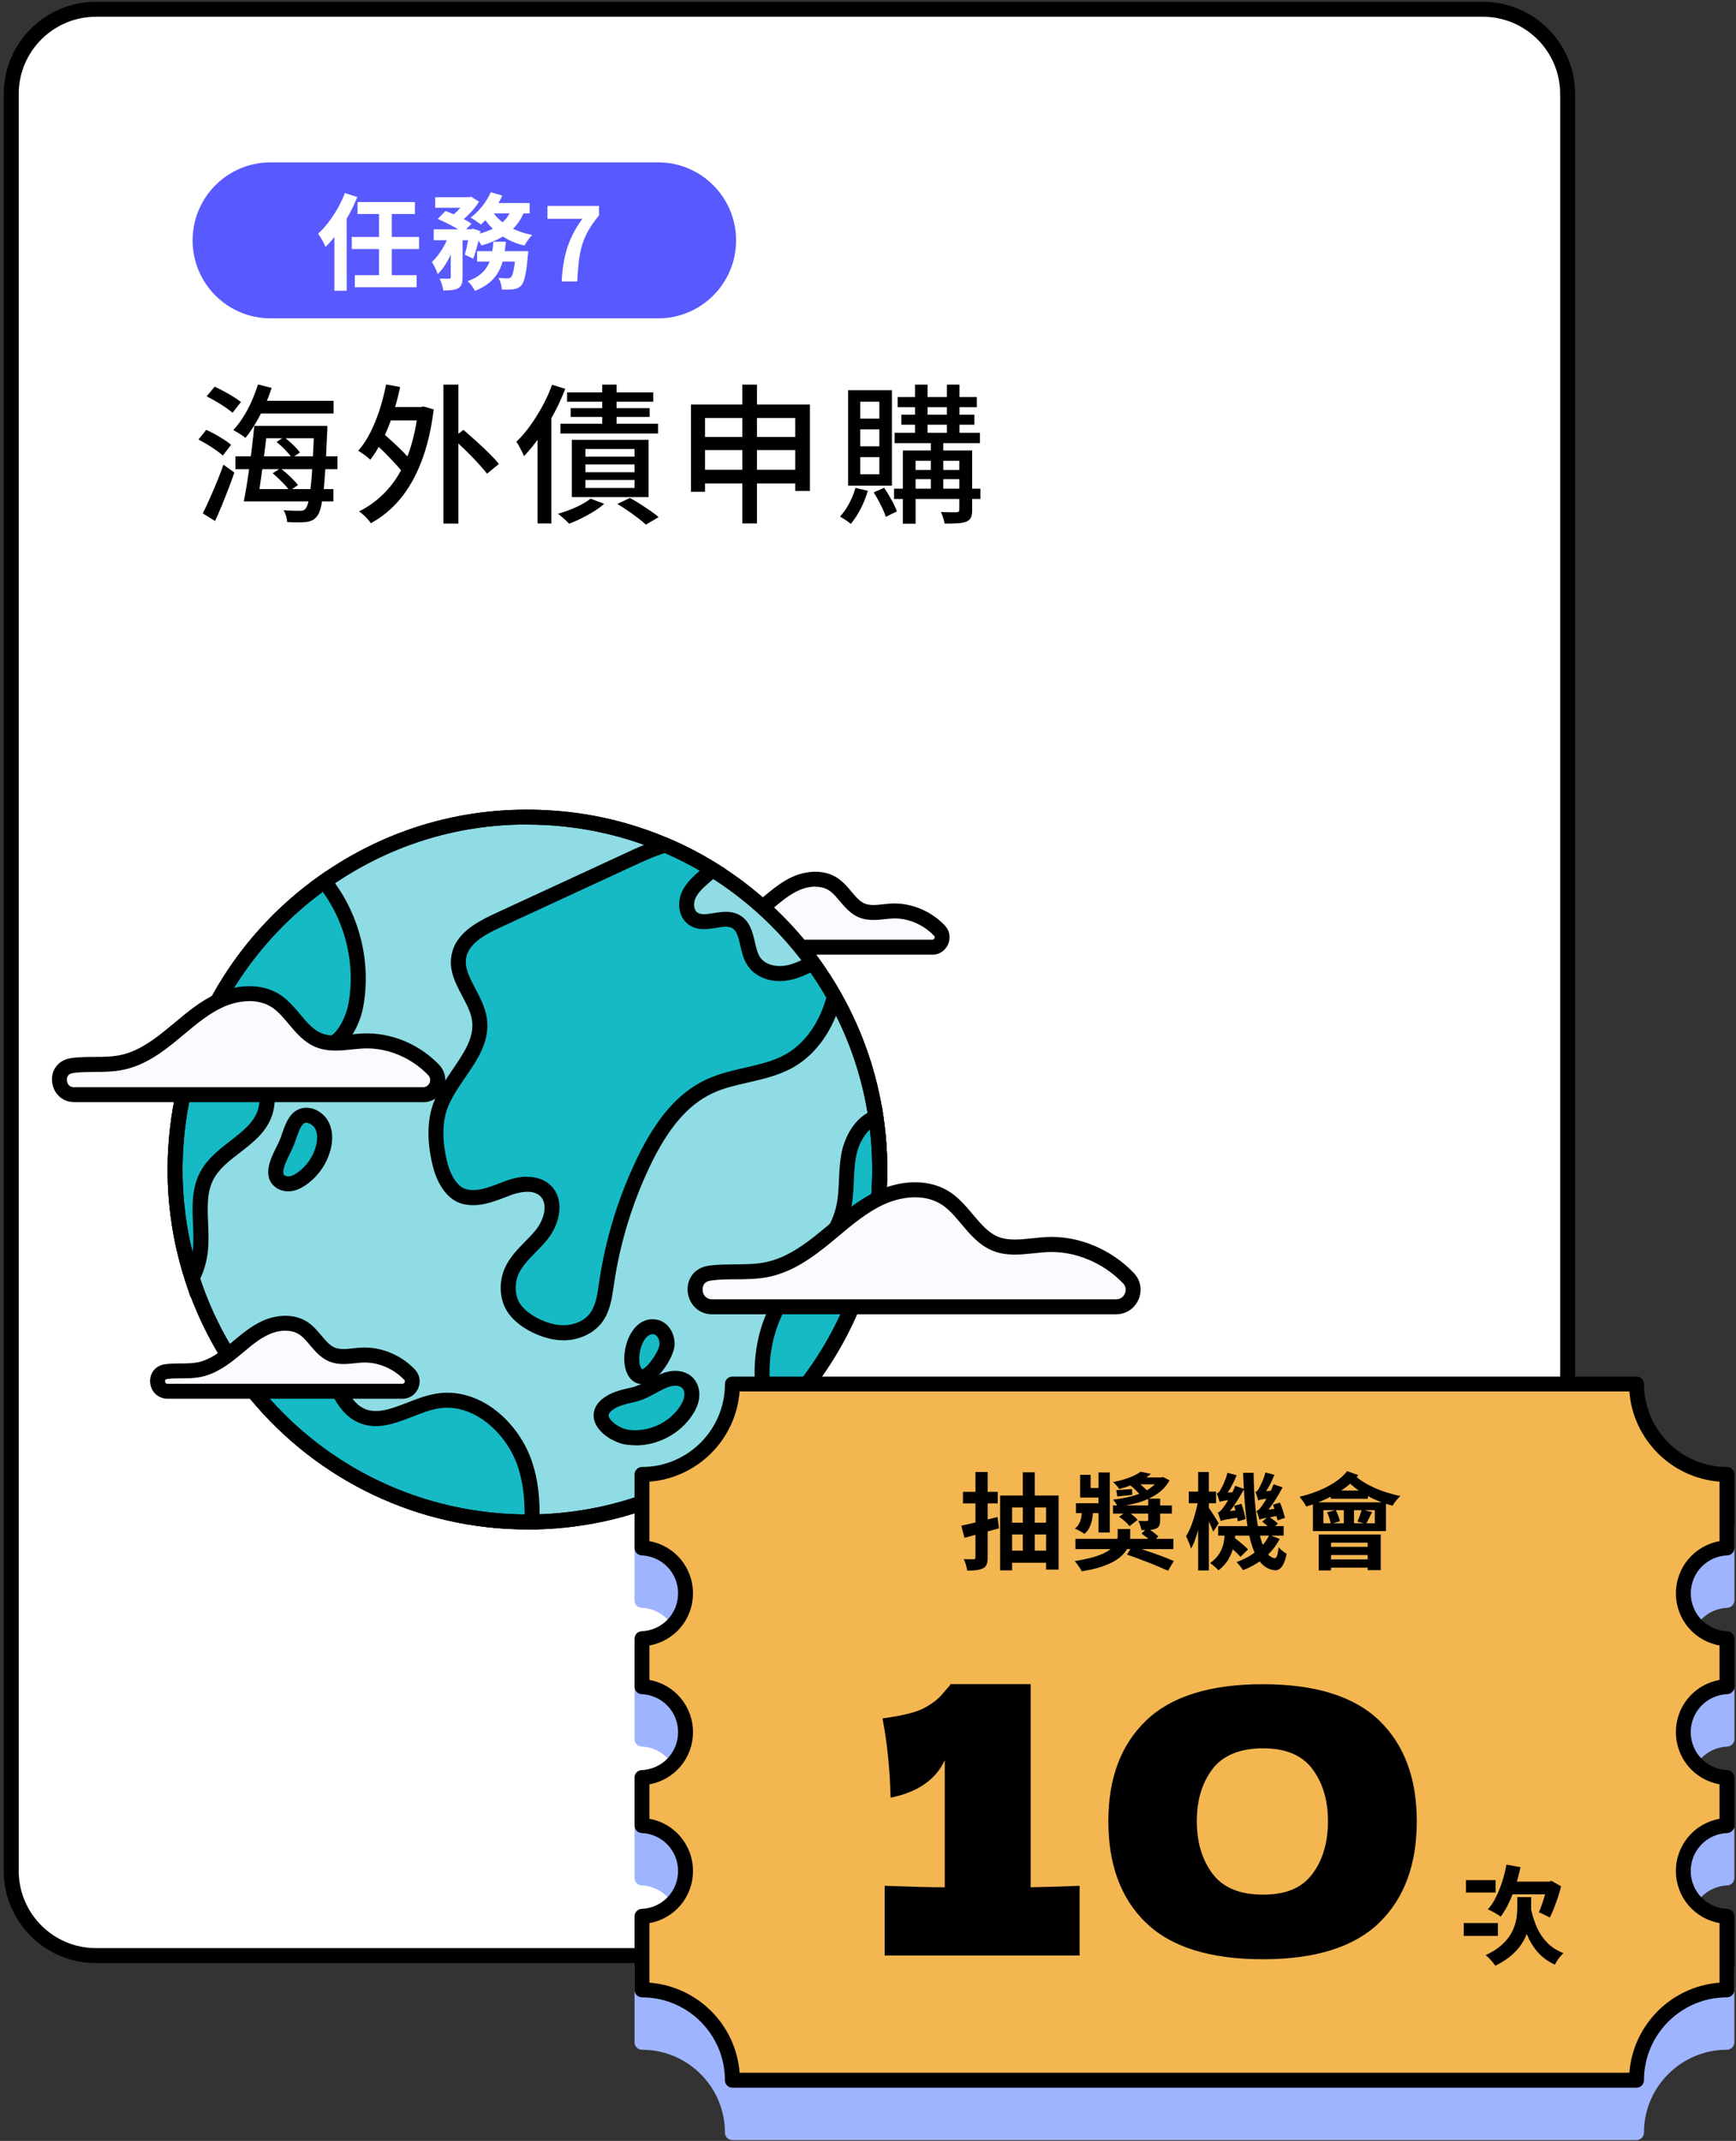
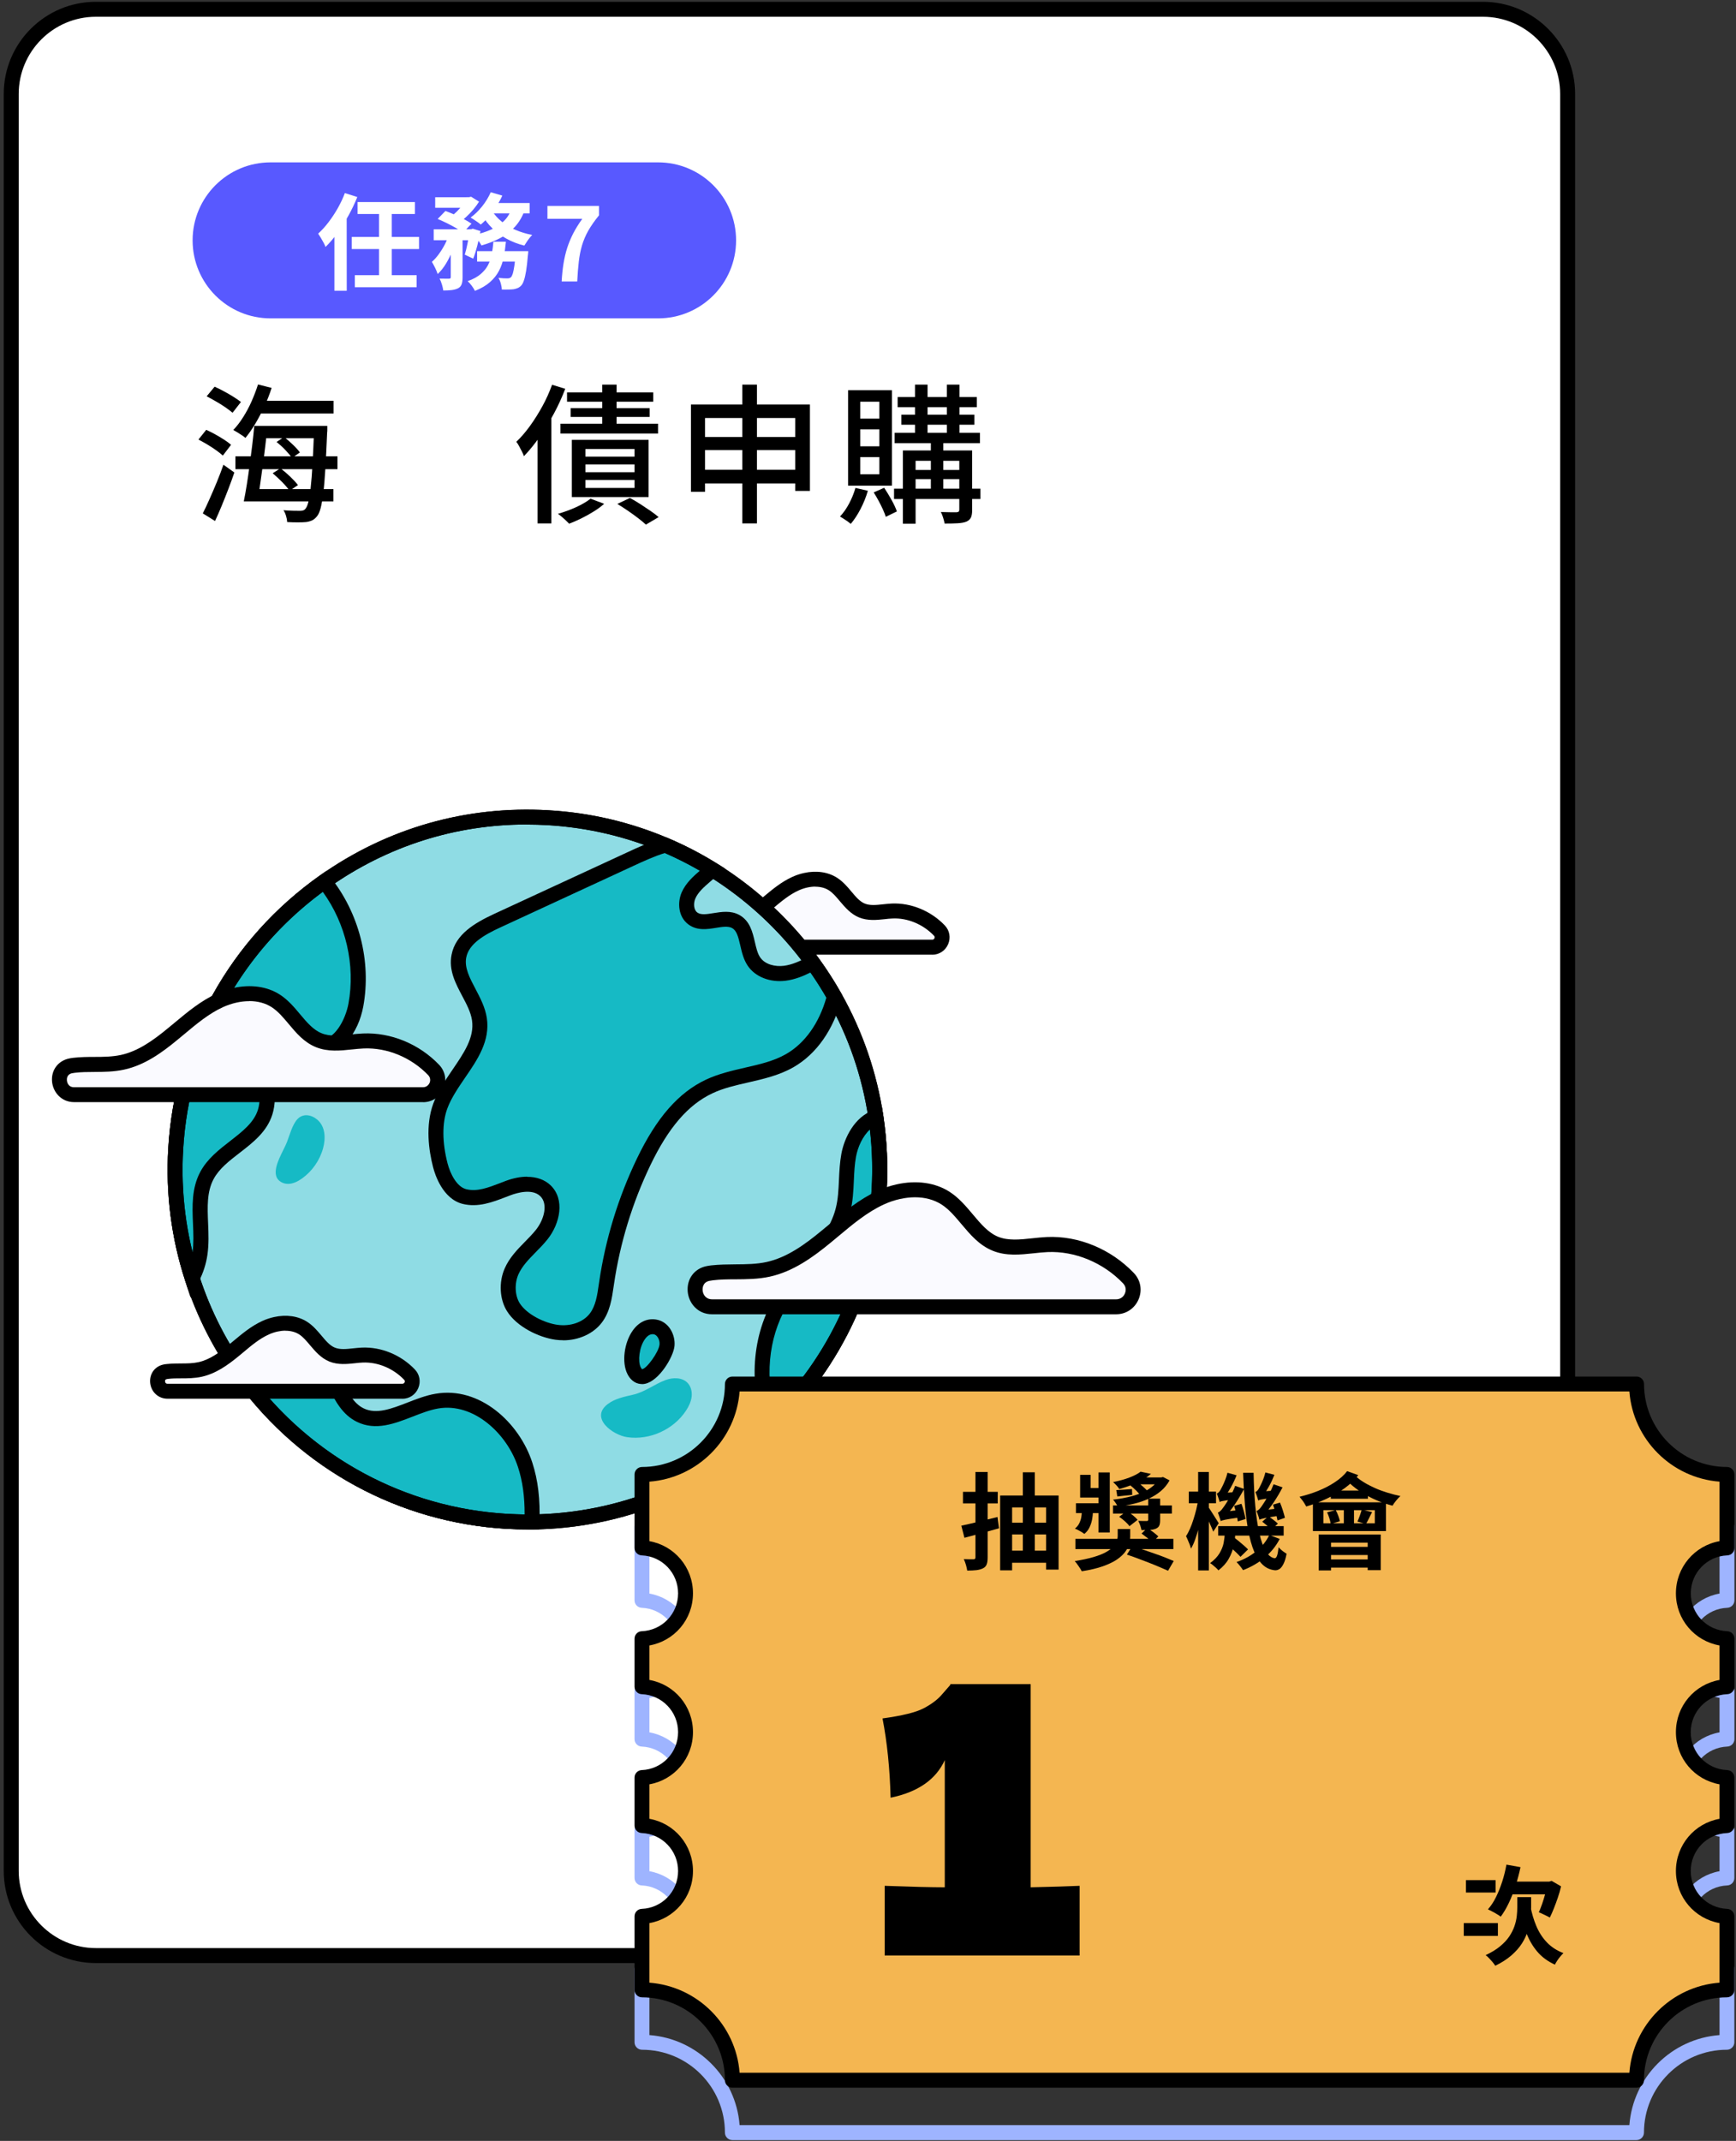
<svg xmlns="http://www.w3.org/2000/svg" width="232" height="286" viewBox="0 0 232 286" fill="none">
  <rect x="0" y="0" width="232" height="286" fill="#333333" stroke="none" />
  <g clip-path="url(#clip0_26253_145710)">
    <path d="M198.19 1.24H12.81C6.564 1.24 1.5 6.303 1.5 12.55V249.93C1.5 256.176 6.564 261.24 12.81 261.24H198.19C204.436 261.24 209.5 256.176 209.5 249.93V12.55C209.5 6.303 204.436 1.24 198.19 1.24Z" fill="white" />
    <path d="M198.18 262.24H12.81C6.02 262.24 0.5 256.72 0.5 249.93V12.55C0.5 5.76 6.02 0.24 12.81 0.24H198.18C204.97 0.24 210.5 5.76 210.5 12.55V249.92C210.5 256.71 204.98 262.24 198.18 262.24ZM12.81 2.24C7.13 2.24 2.5 6.87 2.5 12.55V249.92C2.5 255.61 7.13 260.24 12.81 260.24H198.18C203.87 260.24 208.5 255.61 208.5 249.92V12.55C208.5 6.86 203.87 2.24 198.18 2.24H12.81Z" fill="black" />
    <path d="M87.95 21.69H36.16C30.405 21.69 25.74 26.355 25.74 32.11C25.74 37.865 30.405 42.53 36.16 42.53H87.95C93.705 42.53 98.37 37.865 98.37 32.11C98.37 26.355 93.705 21.69 87.95 21.69Z" fill="#5859FF" />
    <path d="M46.08 25.79L47.75 26.32C47.42 27.14 47.03 27.96 46.58 28.78C46.13 29.6 45.64 30.37 45.12 31.09C44.6 31.81 44.06 32.45 43.5 32.99C43.45 32.84 43.37 32.65 43.25 32.43C43.13 32.21 43 31.98 42.87 31.76C42.74 31.54 42.62 31.35 42.52 31.21C43 30.77 43.46 30.27 43.9 29.69C44.34 29.11 44.75 28.5 45.13 27.83C45.51 27.16 45.83 26.48 46.09 25.79H46.08ZM44.69 29.82L46.33 28.18V28.21L46.34 38.84H44.69V29.82ZM47.01 31.65H56V33.27H47.01V31.65ZM47.42 36.76H55.68V38.37H47.42V36.76ZM47.78 26.99H55.45V28.59H47.78V26.99ZM50.65 27.98H52.36V37.3H50.65V27.98Z" fill="white" />
    <path d="M60.09 31.13L61.17 31.54C60.99 32.16 60.77 32.79 60.5 33.43C60.23 34.07 59.93 34.67 59.6 35.22C59.27 35.77 58.89 36.23 58.49 36.61C58.42 36.37 58.3 36.09 58.15 35.78C58 35.47 57.85 35.21 57.72 34.98C58.06 34.68 58.38 34.32 58.68 33.9C58.98 33.48 59.26 33.03 59.5 32.55C59.74 32.07 59.94 31.6 60.09 31.13ZM57.96 30.63H63.17V32.09H57.96V30.63ZM58.16 26.35H62.74V27.76H58.16V26.35ZM58.48 29.26L59.53 28.18C59.91 28.32 60.32 28.49 60.76 28.68C61.19 28.88 61.61 29.08 62.01 29.28C62.41 29.49 62.74 29.69 63.01 29.88L61.88 31.08C61.64 30.88 61.33 30.68 60.94 30.46C60.56 30.24 60.15 30.02 59.72 29.81C59.29 29.6 58.88 29.41 58.49 29.25L58.48 29.26ZM60.24 31.23H61.82V37.04C61.82 37.42 61.78 37.73 61.7 37.96C61.62 38.19 61.46 38.38 61.22 38.51C60.98 38.63 60.69 38.71 60.37 38.75C60.04 38.79 59.67 38.81 59.24 38.81C59.21 38.58 59.15 38.31 59.06 38.01C58.97 37.71 58.86 37.44 58.75 37.22C59.02 37.22 59.28 37.23 59.52 37.23H60.02C60.1 37.23 60.16 37.2 60.19 37.18C60.22 37.16 60.24 37.1 60.24 37.02V31.24V31.23ZM62.34 26.34H62.69L62.96 26.28L64.02 26.94C63.81 27.28 63.56 27.62 63.26 27.98C62.96 28.34 62.64 28.67 62.3 28.98C61.96 29.29 61.62 29.57 61.29 29.8C61.14 29.66 60.96 29.51 60.75 29.37C60.54 29.22 60.35 29.1 60.18 28.99C60.48 28.78 60.77 28.54 61.04 28.27C61.31 28 61.57 27.71 61.8 27.42C62.03 27.13 62.21 26.87 62.34 26.64V26.35V26.34ZM62.76 30.62H62.97L63.19 30.55L64.21 30.87C64.1 31.5 63.96 32.16 63.78 32.83C63.61 33.5 63.43 34.08 63.24 34.55L62.11 34.02C62.24 33.61 62.36 33.11 62.48 32.52C62.6 31.93 62.69 31.38 62.75 30.85V30.61L62.76 30.62ZM65.94 32.29H67.61C67.54 33.01 67.45 33.69 67.32 34.34C67.19 34.99 66.99 35.59 66.7 36.15C66.41 36.71 66.01 37.22 65.49 37.68C64.97 38.14 64.3 38.53 63.47 38.86C63.38 38.66 63.24 38.44 63.05 38.18C62.86 37.92 62.68 37.72 62.5 37.56C63.23 37.3 63.81 36.98 64.24 36.61C64.67 36.24 65.01 35.83 65.23 35.39C65.45 34.95 65.62 34.46 65.72 33.93C65.82 33.4 65.89 32.86 65.94 32.29ZM65.58 25.68L67.13 26.13C66.91 26.63 66.63 27.11 66.32 27.59C66 28.07 65.67 28.51 65.32 28.93C64.97 29.35 64.61 29.7 64.25 30C64.15 29.91 64.01 29.8 63.84 29.68C63.67 29.56 63.5 29.45 63.34 29.34C63.17 29.23 63.02 29.13 62.89 29.06C63.44 28.67 63.95 28.17 64.43 27.57C64.91 26.97 65.29 26.34 65.58 25.69V25.68ZM68.37 27.81L70.12 28.08C69.81 28.94 69.38 29.67 68.83 30.28C68.28 30.89 67.62 31.4 66.86 31.8C66.1 32.2 65.26 32.53 64.34 32.79C64.28 32.67 64.19 32.52 64.07 32.34C63.94 32.16 63.81 31.99 63.68 31.81C63.54 31.64 63.42 31.5 63.31 31.4C64.17 31.22 64.94 30.98 65.63 30.67C66.32 30.36 66.89 29.97 67.37 29.5C67.84 29.03 68.18 28.46 68.38 27.8L68.37 27.81ZM63.76 33.55H69.44V34.94H63.76V33.55ZM65.76 28.17C66.09 28.69 66.51 29.17 67.04 29.6C67.57 30.03 68.18 30.4 68.87 30.7C69.56 31 70.32 31.23 71.13 31.39C71.02 31.49 70.89 31.63 70.76 31.8C70.62 31.97 70.5 32.15 70.38 32.33C70.26 32.51 70.16 32.67 70.07 32.81C69.21 32.6 68.43 32.29 67.71 31.9C67 31.51 66.36 31.04 65.79 30.49C65.22 29.94 64.75 29.31 64.37 28.61L65.76 28.18V28.17ZM65.54 27.12H70.78V28.51H64.87L65.54 27.12ZM68.91 33.55H70.6C70.58 33.86 70.56 34.07 70.54 34.18C70.47 34.99 70.4 35.66 70.31 36.19C70.22 36.72 70.13 37.14 70.02 37.45C69.92 37.76 69.8 37.99 69.66 38.14C69.51 38.3 69.35 38.41 69.19 38.48C69.03 38.55 68.84 38.6 68.64 38.64C68.47 38.66 68.25 38.67 67.97 38.68C67.69 38.69 67.39 38.68 67.06 38.68C67.06 38.44 67.01 38.17 66.93 37.88C66.85 37.59 66.75 37.34 66.61 37.12C66.86 37.15 67.1 37.17 67.32 37.18C67.54 37.18 67.71 37.19 67.82 37.19C67.93 37.19 68.02 37.18 68.09 37.15C68.15 37.13 68.22 37.09 68.29 37.03C68.37 36.95 68.45 36.78 68.53 36.55C68.6 36.31 68.67 35.96 68.74 35.51C68.81 35.06 68.87 34.47 68.92 33.76V33.55H68.91Z" fill="white" />
    <path d="M75.06 37.6C75.11 36.73 75.19 35.93 75.31 35.2C75.43 34.47 75.59 33.78 75.8 33.12C76.01 32.47 76.28 31.82 76.6 31.19C76.93 30.56 77.33 29.9 77.82 29.23H73.16V27.51H80.05V28.77C79.46 29.49 78.99 30.17 78.62 30.81C78.26 31.45 77.98 32.11 77.78 32.78C77.58 33.45 77.44 34.18 77.35 34.96C77.26 35.74 77.19 36.62 77.14 37.6H75.07H75.06Z" fill="white" />
    <path d="M26.52 58.72L27.56 57.42C27.95 57.59 28.35 57.8 28.77 58.03C29.19 58.26 29.59 58.5 29.96 58.74C30.33 58.98 30.64 59.21 30.88 59.42L29.78 60.86C29.55 60.65 29.26 60.41 28.89 60.15C28.52 59.89 28.13 59.63 27.71 59.38C27.29 59.13 26.89 58.91 26.52 58.72ZM27.1 68.58C27.37 68.06 27.66 67.44 27.98 66.72C28.3 66 28.63 65.24 28.96 64.44C29.29 63.64 29.59 62.85 29.86 62.08L31.32 63.12C31.08 63.83 30.81 64.56 30.52 65.32C30.23 66.08 29.93 66.83 29.63 67.56C29.33 68.29 29.03 68.97 28.74 69.6L27.1 68.58ZM27.62 52.94L28.68 51.66C29.08 51.83 29.5 52.04 29.94 52.28C30.38 52.52 30.8 52.76 31.2 53.01C31.6 53.26 31.93 53.49 32.2 53.7L31.08 55.14C30.84 54.93 30.52 54.69 30.13 54.42C29.74 54.15 29.32 53.89 28.87 53.63C28.42 53.37 28.01 53.14 27.62 52.94ZM34.48 51.36L36.3 51.82C36.03 52.66 35.71 53.49 35.33 54.3C34.95 55.11 34.55 55.88 34.12 56.6C33.69 57.32 33.25 57.95 32.8 58.5C32.68 58.39 32.52 58.27 32.32 58.14C32.12 58.01 31.92 57.88 31.71 57.75C31.5 57.62 31.33 57.52 31.18 57.44C31.65 56.95 32.09 56.37 32.5 55.72C32.91 55.07 33.29 54.37 33.62 53.62C33.95 52.87 34.24 52.12 34.48 51.36ZM31.46 60.96H45.1V62.68H31.46V60.96ZM33.98 56.9H35.76C35.67 57.73 35.57 58.6 35.46 59.51C35.35 60.42 35.24 61.33 35.11 62.24C34.98 63.15 34.86 64.01 34.75 64.82C34.64 65.63 34.53 66.35 34.42 66.98H32.58C32.71 66.33 32.85 65.59 32.98 64.76C33.11 63.93 33.24 63.07 33.36 62.16C33.48 61.25 33.6 60.35 33.71 59.45C33.82 58.55 33.91 57.7 33.98 56.9ZM33.52 65.34H44.56V66.98H33.52V65.34ZM34.24 53.54H44.58V55.24H34.24V53.54ZM34.76 56.9H42.52V58.54H34.76V56.9ZM36.44 63.22L37.48 62.56C37.89 62.87 38.32 63.23 38.77 63.66C39.22 64.09 39.57 64.47 39.82 64.8L38.7 65.56C38.47 65.23 38.14 64.84 37.71 64.4C37.28 63.96 36.85 63.57 36.44 63.22ZM36.96 59.04L37.96 58.38C38.35 58.67 38.74 59.02 39.15 59.41C39.56 59.8 39.87 60.15 40.08 60.44L39.02 61.18C38.82 60.87 38.52 60.52 38.13 60.11C37.74 59.7 37.35 59.35 36.96 59.04ZM41.98 56.9H43.74V57.42C43.74 57.55 43.74 57.66 43.72 57.74C43.64 59.66 43.56 61.29 43.48 62.62C43.4 63.95 43.31 65.04 43.2 65.89C43.09 66.74 42.98 67.4 42.85 67.88C42.72 68.36 42.57 68.71 42.4 68.92C42.19 69.2 41.96 69.4 41.72 69.51C41.48 69.62 41.21 69.7 40.9 69.74C40.61 69.77 40.23 69.78 39.78 69.78C39.33 69.78 38.86 69.77 38.38 69.74C38.37 69.5 38.32 69.23 38.23 68.93C38.14 68.63 38.03 68.37 37.88 68.16C38.36 68.2 38.8 68.22 39.21 68.23C39.62 68.23 39.91 68.24 40.1 68.24C40.27 68.24 40.42 68.22 40.53 68.18C40.64 68.14 40.75 68.06 40.84 67.94C40.97 67.79 41.1 67.5 41.21 67.05C41.32 66.6 41.43 65.97 41.52 65.14C41.61 64.31 41.7 63.25 41.77 61.96C41.84 60.67 41.91 59.11 41.98 57.28V56.9Z" fill="black" />
-     <path d="M51.6 51.36L53.48 51.7C53.21 52.97 52.88 54.2 52.49 55.4C52.1 56.6 51.65 57.71 51.14 58.73C50.63 59.75 50.08 60.65 49.48 61.42C49.37 61.3 49.22 61.16 49.02 61.01C48.82 60.86 48.62 60.71 48.41 60.56C48.2 60.41 48.03 60.3 47.88 60.22C48.48 59.53 49.02 58.71 49.49 57.78C49.96 56.85 50.38 55.83 50.73 54.74C51.08 53.65 51.37 52.52 51.6 51.36ZM55.88 54.38H56.24L56.6 54.3L57.96 54.7C57.63 57.37 57.08 59.69 56.31 61.68C55.54 63.67 54.59 65.33 53.46 66.68C52.33 68.03 51.03 69.1 49.56 69.9C49.47 69.74 49.32 69.56 49.13 69.35C48.94 69.14 48.74 68.94 48.53 68.75C48.32 68.56 48.14 68.41 47.98 68.32C49.41 67.61 50.66 66.66 51.75 65.46C52.84 64.26 53.73 62.79 54.42 61.04C55.11 59.29 55.6 57.23 55.88 54.84V54.38ZM49.8 58.94L51.06 57.78C51.54 58.18 52.04 58.62 52.57 59.11C53.1 59.6 53.6 60.08 54.07 60.57C54.54 61.06 54.93 61.49 55.22 61.86L53.88 63.2C53.6 62.81 53.23 62.37 52.77 61.88C52.31 61.39 51.82 60.88 51.3 60.36C50.78 59.84 50.28 59.37 49.8 58.94ZM51.64 54.38H56.54V56.16H51.64V54.38ZM59.26 51.38H61.26V69.94H59.26V51.38ZM60.48 58.54L61.94 57.42C62.46 57.87 63.02 58.37 63.63 58.92C64.24 59.47 64.81 60.01 65.35 60.54C65.89 61.07 66.33 61.55 66.68 61.98L65.08 63.28C64.76 62.85 64.34 62.36 63.82 61.8C63.3 61.24 62.75 60.67 62.16 60.1C61.57 59.53 61.01 59.01 60.48 58.54Z" fill="black" />
    <path d="M73.78 51.4L75.54 51.94C75.11 53.06 74.61 54.17 74.02 55.26C73.43 56.35 72.8 57.39 72.12 58.36C71.44 59.33 70.74 60.19 70.02 60.94C69.97 60.78 69.88 60.58 69.76 60.34C69.64 60.1 69.51 59.86 69.38 59.61C69.25 59.36 69.12 59.17 69 59.02C69.64 58.41 70.26 57.69 70.85 56.87C71.44 56.05 71.99 55.17 72.5 54.24C73.01 53.31 73.43 52.36 73.78 51.4ZM71.84 56.76L73.66 54.94L73.68 54.96V69.92H71.84V56.76ZM78.92 66.62L80.74 67.3C80.35 67.65 79.89 67.99 79.36 68.32C78.83 68.65 78.28 68.96 77.71 69.24C77.14 69.52 76.59 69.76 76.06 69.96C75.95 69.84 75.81 69.7 75.63 69.53C75.45 69.36 75.27 69.2 75.08 69.04C74.89 68.88 74.72 68.75 74.56 68.64C75.37 68.41 76.18 68.12 76.97 67.76C77.76 67.4 78.41 67.02 78.92 66.62ZM74.9 56.6H87.94V57.92H74.9V56.6ZM75.78 52.42H87.3V53.66H75.78V52.42ZM76.26 54.52H86.82V55.7H76.26V54.52ZM76.42 58.76H86.68V66.4H76.42V58.76ZM78.24 59.98V61H84.8V59.98H78.24ZM78.24 62.04V63.08H84.8V62.04H78.24ZM78.24 64.12V65.18H84.8V64.12H78.24ZM80.48 51.38H82.4V57.4H80.48V51.38ZM82.5 67.32L84.18 66.52C84.65 66.77 85.12 67.05 85.6 67.36C86.08 67.67 86.53 67.97 86.95 68.26C87.37 68.55 87.73 68.83 88.02 69.08L86.32 70.08C86.05 69.83 85.7 69.54 85.27 69.21C84.84 68.88 84.38 68.55 83.9 68.22C83.42 67.89 82.95 67.59 82.5 67.32Z" fill="black" />
    <path d="M92.34 54.04H108.24V65.58H106.28V55.84H94.22V65.7H92.34V54.04ZM93.58 58.38H107.26V60.12H93.58V58.38ZM93.58 62.76H107.26V64.58H93.58V62.76ZM99.2 51.38H101.16V69.92H99.2V51.38Z" fill="black" />
    <path d="M114.32 65.18L115.98 65.56C115.74 66.4 115.41 67.21 115 68C114.59 68.79 114.15 69.45 113.7 69.98C113.59 69.89 113.45 69.78 113.27 69.65C113.09 69.52 112.91 69.4 112.73 69.29C112.55 69.18 112.39 69.08 112.26 69C112.71 68.52 113.12 67.94 113.48 67.26C113.84 66.58 114.12 65.89 114.32 65.18ZM113.34 52.12H119.2V64.88H113.34V52.12ZM114.96 53.66V55.92H117.52V53.66H114.96ZM114.96 57.36V59.62H117.52V57.36H114.96ZM114.96 61.06V63.36H117.52V61.06H114.96ZM116.76 65.78L118.16 65.16C118.49 65.65 118.82 66.2 119.15 66.79C119.48 67.38 119.71 67.89 119.86 68.32L118.38 69.04C118.29 68.75 118.15 68.41 117.98 68.03C117.81 67.65 117.61 67.26 117.4 66.87C117.19 66.48 116.97 66.11 116.76 65.78ZM119.48 65.28H131.02V66.66H119.48V65.28ZM119.56 57.82H130.96V59.2H119.56V57.82ZM119.96 53.04H130.54V54.4H119.96V53.04ZM120.46 55.4H130.22V56.74H120.46V55.4ZM120.66 60.18H128.94V61.56H122.36V69.96H120.66V60.18ZM121.54 62.78H128.92V64H121.54V62.78ZM122.28 51.38H123.96V58.42H122.28V51.38ZM124.4 58.44H126.06V65.68H124.4V58.44ZM128.2 60.18H129.92V68.12C129.92 68.55 129.87 68.88 129.76 69.12C129.65 69.36 129.45 69.55 129.16 69.68C128.87 69.8 128.48 69.87 128 69.9C127.52 69.93 126.93 69.94 126.24 69.94C126.2 69.71 126.13 69.45 126.04 69.16C125.95 68.87 125.85 68.61 125.74 68.4C126.21 68.41 126.64 68.42 127.05 68.43C127.46 68.43 127.72 68.43 127.84 68.43C127.97 68.42 128.07 68.39 128.12 68.34C128.17 68.29 128.2 68.21 128.2 68.09V60.17V60.18ZM126.54 51.38H128.22V58.42H126.54V51.38Z" fill="black" />
    <path d="M124.59 126.53H93.19C91.64 126.53 91.36 124.25 92.88 123.94C92.98 123.92 93.09 123.9 93.19 123.89C94.64 123.73 96.12 123.93 97.54 123.62C99.25 123.25 100.71 122.19 102.06 121.08C103.41 119.97 104.72 118.77 106.31 118.05C106.74 117.85 107.2 117.7 107.67 117.59C108.93 117.31 110.26 117.41 111.33 118.09C112.81 119.05 113.57 120.97 115.21 121.63C116.47 122.14 117.88 121.75 119.23 121.69C121.58 121.59 123.93 122.61 125.55 124.3C126.35 125.13 125.75 126.52 124.6 126.52L124.59 126.53Z" fill="#FAFAFF" />
    <path d="M124.59 127.53H93.19C91.98 127.53 91.01 126.64 90.88 125.42C90.76 124.21 91.5 123.2 92.67 122.96C92.81 122.93 92.94 122.91 93.07 122.9C93.73 122.82 94.37 122.82 95 122.82C95.82 122.82 96.59 122.81 97.32 122.65C98.82 122.33 100.17 121.34 101.42 120.31L102 119.83C103.19 118.84 104.41 117.81 105.89 117.14C106.39 116.91 106.91 116.74 107.45 116.62C109.09 116.26 110.66 116.48 111.87 117.26C112.65 117.76 113.23 118.44 113.78 119.1C114.36 119.79 114.9 120.44 115.58 120.71C116.27 120.99 117.12 120.9 118.03 120.8C118.42 120.76 118.8 120.72 119.18 120.7C121.75 120.59 124.41 121.68 126.26 123.62C126.91 124.3 127.08 125.26 126.71 126.13C126.34 127 125.52 127.54 124.58 127.54L124.59 127.53ZM108.96 118.44C108.62 118.44 108.26 118.48 107.89 118.56C107.49 118.65 107.1 118.78 106.73 118.95C105.49 119.51 104.42 120.41 103.29 121.36L102.7 121.85C101.26 123.03 99.67 124.18 97.75 124.6C96.82 124.8 95.91 124.81 95.02 124.81C94.42 124.81 93.85 124.81 93.3 124.88C93.22 124.88 93.15 124.9 93.07 124.92C93 124.93 92.85 124.96 92.87 125.22C92.88 125.36 92.95 125.53 93.19 125.53H124.59C124.77 125.53 124.85 125.41 124.88 125.34C124.92 125.25 124.94 125.12 124.82 125C123.36 123.47 121.28 122.6 119.27 122.7C118.93 122.71 118.59 122.75 118.24 122.79C117.18 122.9 115.98 123.03 114.83 122.57C113.69 122.11 112.92 121.19 112.24 120.39C111.76 119.82 111.31 119.28 110.78 118.94C110.27 118.61 109.64 118.45 108.95 118.45L108.96 118.44Z" fill="black" />
    <path d="M117.48 158.98C116.76 171.32 111.35 182.27 103.08 190.2C94.71 198.23 83.41 203.17 71.08 203.31C69.97 203.32 68.85 203.3 67.73 203.23C53.17 202.38 40.55 195 32.54 184.11C29.57 180.08 27.24 175.56 25.67 170.72C23.92 165.31 23.13 159.5 23.48 153.48C24.35 138.6 32.04 125.73 43.34 117.75C51.75 111.81 62.15 108.58 73.23 109.22C78.79 109.55 84.07 110.82 88.92 112.89C98.53 116.98 106.45 124.16 111.5 133.11C114.28 138.03 116.19 143.48 117.05 149.25C117.52 152.4 117.67 155.66 117.48 158.97V158.98Z" fill="#8FDCE4" />
    <path d="M70.54 204.31C69.58 204.31 68.62 204.28 67.68 204.23C53.35 203.39 40.25 196.27 31.74 184.7C28.67 180.53 26.31 175.93 24.73 171.03C22.89 165.35 22.14 159.43 22.49 153.43C23.35 138.74 30.74 125.45 42.77 116.95C51.75 110.61 62.3 107.6 73.3 108.24C78.86 108.56 84.25 109.82 89.33 111.99C99.01 116.11 107.2 123.44 112.39 132.64C115.29 137.77 117.19 143.31 118.06 149.13C118.54 152.39 118.69 155.73 118.5 159.05C117.79 171.19 112.57 182.51 103.8 190.93C94.95 199.42 83.34 204.18 71.12 204.32C70.93 204.32 70.75 204.32 70.56 204.32L70.54 204.31ZM70.39 110.14C60.86 110.14 51.76 113.03 43.92 118.57C32.39 126.72 25.3 139.46 24.48 153.54C24.14 159.29 24.86 164.97 26.62 170.41C28.14 175.11 30.4 179.52 33.34 183.51C41.5 194.6 54.05 201.43 67.79 202.23C68.88 202.29 69.98 202.32 71.07 202.31C82.78 202.17 93.91 197.61 102.39 189.47C110.8 181.41 115.8 170.55 116.48 158.92C116.67 155.73 116.52 152.54 116.06 149.41C115.23 143.84 113.41 138.52 110.63 133.61C105.65 124.79 97.8 117.76 88.53 113.82C83.66 111.75 78.5 110.54 73.17 110.23C72.24 110.18 71.31 110.15 70.39 110.15V110.14Z" fill="black" />
    <path d="M108.62 128.62C107.43 129.25 106.2 129.84 104.88 130.01C103.34 130.21 101.61 129.73 100.75 128.43C99.63 126.75 100.07 124.03 98.3 123.08C96.58 122.16 94.17 123.84 92.6 122.69C91.69 122.02 91.57 120.64 92.02 119.6C92.47 118.56 93.35 117.79 94.21 117.05C94.55 116.75 94.89 116.46 95.24 116.16C93.24 114.92 91.13 113.82 88.94 112.89C87.32 113.35 85.74 114.07 84.2 114.78C78.28 117.52 72.36 120.26 66.44 122.99C64.25 124 61.8 125.34 61.34 127.7C60.76 130.65 63.64 133.16 64.08 136.13C64.72 140.42 60.33 143.69 58.85 147.77C57.96 150.22 58.22 153.17 58.85 155.66C59.27 157.28 60.3 159.38 62.06 159.83C64.09 160.35 66.07 159.39 67.93 158.7C69.57 158.09 71.63 157.84 72.89 159.06C74.43 160.55 73.74 163.21 72.41 164.89C71.08 166.57 69.22 167.88 68.36 169.84C67.72 171.31 67.74 173.25 68.6 174.62C69.73 176.4 72.33 177.69 74.36 177.97C76.29 178.24 78.43 177.62 79.61 176.06C80.61 174.75 80.81 173.03 81.05 171.4C81.87 165.8 83.55 160.32 86 155.21C87.97 151.11 90.66 147.05 94.78 145.12C98.2 143.52 102.26 143.56 105.54 141.68C108.64 139.9 110.61 136.59 111.5 133.11C110.62 131.56 109.66 130.06 108.62 128.62Z" fill="#16BAC5" />
    <path d="M75.26 179.04C74.92 179.04 74.58 179.02 74.23 178.97C72.01 178.66 69.07 177.25 67.76 175.16C66.76 173.58 66.64 171.28 67.45 169.44C68.08 168 69.14 166.92 70.16 165.88C70.69 165.34 71.19 164.83 71.63 164.28C72.74 162.88 73.26 160.81 72.2 159.79C71.12 158.75 69.1 159.35 68.28 159.65C68.04 159.74 67.8 159.83 67.55 159.93C65.83 160.59 63.88 161.34 61.81 160.82C59.16 160.14 58.13 156.91 57.88 155.93C57.3 153.68 56.83 150.38 57.9 147.44C58.5 145.78 59.52 144.3 60.5 142.86C62 140.66 63.42 138.59 63.08 136.3C62.92 135.22 62.36 134.16 61.77 133.05C60.87 131.35 59.94 129.59 60.35 127.53C60.88 124.82 63.39 123.32 66.01 122.1L83.77 113.89C85.16 113.24 86.9 112.44 88.65 111.94L88.99 111.84L89.32 111.98C91.54 112.92 93.71 114.05 95.76 115.32L96.92 116.04L94.86 117.82C94.13 118.45 93.3 119.17 92.93 120.02C92.66 120.64 92.68 121.53 93.19 121.9C93.67 122.25 94.45 122.13 95.36 121.98C96.43 121.81 97.65 121.61 98.77 122.21C100.22 122.99 100.57 124.51 100.88 125.84C101.06 126.62 101.23 127.36 101.58 127.88C102.24 128.87 103.64 129.16 104.75 129.02C105.85 128.88 106.9 128.41 108.15 127.74L108.92 127.33L109.43 128.04C110.49 129.51 111.48 131.05 112.38 132.63L112.58 132.98L112.48 133.37C111.41 137.53 109.13 140.79 106.05 142.56C104.15 143.65 102.04 144.13 100 144.6C98.3 144.99 96.69 145.35 95.21 146.05C91.97 147.57 89.33 150.63 86.91 155.67C84.5 160.7 82.86 166.05 82.05 171.57L82.01 171.84C81.78 173.44 81.52 175.25 80.42 176.69C79.28 178.18 77.33 179.05 75.26 179.05V179.04ZM70.46 157.21C71.72 157.21 72.8 157.59 73.59 158.35C75.53 160.23 74.84 163.44 73.2 165.52C72.7 166.15 72.14 166.73 71.59 167.28C70.65 168.24 69.77 169.14 69.28 170.24C68.74 171.48 68.81 173.06 69.45 174.09C70.4 175.59 72.76 176.74 74.51 176.98C76.25 177.22 77.94 176.63 78.83 175.46C79.61 174.43 79.82 173.03 80.03 171.54L80.07 171.27C80.91 165.55 82.61 160 85.11 154.79C87.74 149.31 90.68 145.95 94.36 144.22C96.03 143.44 97.82 143.03 99.55 142.63C101.53 142.18 103.41 141.75 105.05 140.81C107.56 139.37 109.47 136.69 110.44 133.25C109.78 132.11 109.07 130.99 108.32 129.91C107.34 130.4 106.23 130.85 105.01 131.01C102.91 131.28 100.91 130.49 99.92 129C99.36 128.17 99.13 127.17 98.93 126.29C98.65 125.07 98.43 124.3 97.83 123.97C97.3 123.69 96.51 123.81 95.68 123.95C94.5 124.14 93.17 124.35 92.01 123.5C90.63 122.49 90.51 120.57 91.1 119.21C91.65 117.95 92.69 117.04 93.53 116.31C92.02 115.44 90.46 114.65 88.86 113.95C87.49 114.37 86.17 114.97 84.61 115.69L66.85 123.9C64.7 124.89 62.67 126.07 62.31 127.9C62.04 129.26 62.77 130.64 63.54 132.1C64.18 133.32 64.84 134.57 65.06 135.99C65.52 139.05 63.81 141.56 62.15 143.97C61.24 145.31 60.29 146.69 59.77 148.11C59.07 150.03 59.09 152.62 59.81 155.41C60.17 156.8 61.04 158.54 62.3 158.86C63.76 159.23 65.25 158.65 66.82 158.05C67.07 157.95 67.32 157.86 67.57 157.76C68.59 157.38 69.57 157.19 70.45 157.19L70.46 157.21Z" fill="black" />
    <path d="M47.56 134.26C47.05 137.04 45.17 140.24 42.36 139.93C41.08 139.79 39.91 138.9 38.63 139.02C36.81 139.19 35.79 141.27 35.68 143.1C35.57 144.93 35.99 146.82 35.44 148.57C34.29 152.28 29.5 153.61 27.66 157.03C25.99 160.14 27.22 163.98 26.72 167.48C26.56 168.61 26.2 169.71 25.67 170.73C23.92 165.32 23.13 159.51 23.48 153.49C24.35 138.61 32.04 125.74 43.34 117.76C47.01 122.32 48.62 128.5 47.56 134.26Z" fill="#16BAC5" />
    <path d="M25.46 173.31L24.72 171.02C22.88 165.34 22.13 159.42 22.48 153.42C23.34 138.73 30.73 125.44 42.76 116.94L43.53 116.4L44.12 117.13C47.99 121.95 49.65 128.42 48.55 134.44C47.91 137.94 45.55 141.28 42.25 140.92C41.58 140.85 40.98 140.62 40.41 140.41C39.78 140.17 39.23 139.96 38.73 140.02C37.56 140.13 36.77 141.7 36.68 143.17C36.64 143.77 36.67 144.38 36.7 145.03C36.75 146.28 36.81 147.58 36.4 148.87C35.68 151.18 33.82 152.62 32.02 154.01C30.61 155.1 29.29 156.12 28.55 157.5C27.63 159.21 27.72 161.25 27.81 163.42C27.87 164.8 27.92 166.22 27.72 167.62C27.54 168.85 27.16 170.05 26.57 171.18L25.47 173.32L25.46 173.31ZM43.14 119.13C32.07 127.29 25.29 139.78 24.48 153.53C24.21 158.19 24.63 162.81 25.73 167.28C25.9 166.07 25.85 164.81 25.79 163.48C25.69 161.14 25.6 158.72 26.77 156.54C27.71 154.79 29.27 153.58 30.78 152.41C32.4 151.15 33.94 149.96 34.47 148.25C34.77 147.29 34.72 146.22 34.68 145.09C34.65 144.42 34.62 143.72 34.67 143.02C34.81 140.69 36.18 138.22 38.53 138.01C39.49 137.92 40.35 138.24 41.1 138.52C41.58 138.7 42.04 138.87 42.46 138.92C44.74 139.16 46.2 136.08 46.57 134.07C47.51 128.92 46.23 123.4 43.13 119.13H43.14Z" fill="black" />
    <path d="M71.09 203.31C69.98 203.32 68.86 203.3 67.74 203.23C53.18 202.38 40.56 195 32.55 184.11C33.15 183.24 33.84 182.43 34.66 181.76C36.61 180.15 39.53 179.45 41.69 180.77C44.73 182.63 44.96 187.5 48.18 189.05C51.38 190.59 54.88 187.79 58.38 187.18C63.6 186.26 68.57 190.65 70.21 195.7C71.01 198.16 71.21 200.73 71.11 203.32L71.09 203.31Z" fill="#16BAC5" />
    <path d="M70.54 204.31C69.58 204.31 68.62 204.28 67.68 204.23C53.35 203.39 40.25 196.27 31.74 184.7L31.32 184.12L31.73 183.53C32.45 182.49 33.2 181.66 34.02 180.98C36.06 179.3 39.49 178.24 42.2 179.9C43.91 180.94 44.79 182.69 45.66 184.38C46.47 185.97 47.24 187.48 48.6 188.14C50.31 188.97 52.32 188.19 54.44 187.37C55.65 186.9 56.9 186.41 58.19 186.19C64.1 185.15 69.41 190.05 71.14 195.39C71.9 197.72 72.21 200.33 72.09 203.35L72.05 204.3H71.1C70.91 204.31 70.73 204.31 70.54 204.31ZM33.78 184.1C41.95 194.85 54.3 201.44 67.79 202.23C68.56 202.27 69.33 202.3 70.11 202.31C70.12 199.93 69.84 197.86 69.23 196C67.8 191.57 63.31 187.32 58.53 188.16C57.44 188.35 56.28 188.8 55.15 189.24C52.73 190.18 50.22 191.16 47.72 189.95C45.75 189 44.79 187.12 43.86 185.3C43.09 183.79 42.37 182.37 41.14 181.62C39.35 180.52 36.83 181.25 35.27 182.53C34.75 182.96 34.25 183.48 33.77 184.1H33.78Z" fill="black" />
    <path d="M117.48 158.98C116.76 171.32 111.35 182.27 103.08 190.2C101.01 184.67 101.49 178.14 104.76 173.2C107.34 169.3 111.46 166.24 112.64 161.71C113.26 159.31 112.97 156.77 113.41 154.33C113.8 152.19 115.07 149.96 117.04 149.27C117.51 152.42 117.66 155.68 117.47 158.99L117.48 158.98Z" fill="#16BAC5" />
    <path d="M102.68 191.97L102.15 190.55C99.91 184.56 100.59 177.7 103.94 172.64C104.88 171.22 106.01 169.92 107.1 168.66C109.09 166.35 110.98 164.18 111.68 161.45C112 160.23 112.06 158.95 112.12 157.59C112.17 156.47 112.23 155.3 112.44 154.14C112.83 152.01 114.19 149.2 116.73 148.31L117.87 147.91L118.05 149.11C118.53 152.37 118.68 155.71 118.49 159.03C117.78 171.17 112.56 182.49 103.79 190.91L102.69 191.96L102.68 191.97ZM116.26 150.89C115.28 151.78 114.64 153.22 114.4 154.51C114.21 155.53 114.16 156.58 114.11 157.69C114.05 159.09 113.98 160.53 113.61 161.96C112.79 165.13 110.66 167.59 108.6 169.97C107.55 171.18 106.46 172.44 105.6 173.75C102.88 177.87 102.13 183.33 103.53 188.35C111.25 180.42 115.83 170.03 116.48 158.93C116.64 156.25 116.56 153.55 116.26 150.9V150.89Z" fill="black" />
    <path d="M87.52 177.26C88.59 177.42 89.25 178.63 89.15 179.71C89.01 181.18 86.07 185.71 84.74 183.1C83.82 181.29 84.98 176.89 87.52 177.26Z" fill="#16BAC5" />
    <path d="M85.79 184.89C85.24 184.89 84.42 184.67 83.85 183.55C83.07 182.02 83.4 179.36 84.57 177.73C85.37 176.61 86.47 176.09 87.66 176.27C89.37 176.52 90.28 178.3 90.14 179.8C90.01 181.24 88.09 184.49 86.18 184.86C86.08 184.88 85.95 184.9 85.79 184.9V184.89ZM87.21 178.23C86.98 178.23 86.6 178.32 86.19 178.89C85.41 179.98 85.23 181.86 85.62 182.64C85.71 182.81 85.78 182.89 85.8 182.9C86.39 182.9 88.05 180.6 88.14 179.61C88.2 178.98 87.82 178.31 87.36 178.24C87.36 178.24 87.27 178.23 87.2 178.23H87.21Z" fill="black" />
    <path d="M88.97 184.35C89.94 183.99 91.16 183.99 91.88 184.73C92.35 185.21 92.51 185.93 92.43 186.59C92.35 187.25 92.05 187.88 91.68 188.44C90.02 190.97 86.83 192.42 83.83 191.99C81.88 191.71 78.8 189.43 81.2 187.58C82.17 186.83 83.46 186.58 84.62 186.31C86.24 185.93 87.43 184.92 88.96 184.35H88.97Z" fill="#16BAC5" />
-     <path d="M84.91 193.07C84.51 193.07 84.1 193.04 83.7 192.99C82.21 192.78 79.9 191.53 79.42 189.73C79.25 189.1 79.19 187.89 80.6 186.8C81.66 185.98 82.95 185.68 84.1 185.42L84.41 185.35C85.22 185.16 85.94 184.77 86.7 184.36C87.3 184.03 87.93 183.69 88.63 183.43C90.14 182.87 91.7 183.11 92.61 184.06C93.25 184.72 93.56 185.72 93.44 186.73C93.35 187.47 93.06 188.22 92.54 189.01C90.88 191.54 87.93 193.09 84.93 193.09L84.91 193.07ZM90.24 185.12C89.93 185.12 89.6 185.19 89.32 185.29C88.74 185.5 88.21 185.79 87.64 186.1C86.8 186.56 85.93 187.03 84.86 187.28L84.55 187.35C83.56 187.58 82.54 187.82 81.83 188.37C81.26 188.81 81.33 189.1 81.36 189.21C81.55 189.93 82.9 190.85 83.99 191C86.6 191.37 89.42 190.09 90.86 187.89C91.21 187.36 91.4 186.9 91.45 186.47C91.5 186.05 91.39 185.65 91.17 185.42C90.95 185.2 90.62 185.11 90.25 185.11L90.24 185.12Z" fill="black" />
    <path d="M36.91 157.1C37.09 157.75 37.81 158.16 38.49 158.15C39.17 158.15 39.81 157.82 40.36 157.43C41.72 156.46 42.74 155 43.18 153.38C43.53 152.09 43.5 150.5 42.4 149.57C41.61 148.9 40.5 148.71 39.76 149.49C39.07 150.22 38.71 151.63 38.36 152.54C37.88 153.78 36.53 155.74 36.91 157.1Z" fill="#16BAC5" />
-     <path d="M38.49 159.15C37.31 159.15 36.24 158.4 35.95 157.37C35.56 156 36.33 154.45 36.95 153.21C37.14 152.83 37.31 152.49 37.43 152.18C37.51 151.99 37.58 151.77 37.66 151.54C37.97 150.64 38.35 149.53 39.04 148.8C40.07 147.71 41.76 147.71 43.05 148.8C44.28 149.84 44.7 151.65 44.16 153.64C43.66 155.49 42.52 157.13 40.96 158.24C40.11 158.85 39.31 159.15 38.51 159.15H38.49ZM40.94 149.98C40.78 149.98 40.62 150.03 40.49 150.18C40.1 150.59 39.8 151.48 39.55 152.19C39.46 152.44 39.38 152.69 39.3 152.9C39.16 153.25 38.96 153.66 38.75 154.1C38.31 154.99 37.71 156.2 37.89 156.83C37.93 156.98 38.2 157.16 38.5 157.16C38.87 157.16 39.29 156.98 39.79 156.62C40.96 155.79 41.85 154.51 42.22 153.12C42.34 152.66 42.68 151.12 41.76 150.34C41.7 150.29 41.33 149.99 40.94 149.99V149.98Z" fill="black" />
    <path d="M70.54 204.31C69.58 204.31 68.62 204.28 67.68 204.23C53.35 203.39 40.25 196.27 31.74 184.7C28.67 180.53 26.31 175.93 24.73 171.03C22.89 165.35 22.14 159.43 22.49 153.43C23.35 138.74 30.74 125.45 42.77 116.95C51.75 110.61 62.3 107.6 73.3 108.24C78.86 108.56 84.25 109.82 89.33 111.99C99.01 116.11 107.2 123.44 112.39 132.64C115.29 137.77 117.19 143.31 118.06 149.13C118.54 152.39 118.69 155.73 118.5 159.05C117.79 171.19 112.57 182.51 103.8 190.93C94.95 199.42 83.34 204.18 71.12 204.32C70.93 204.32 70.75 204.32 70.56 204.32L70.54 204.31ZM70.39 110.14C60.86 110.14 51.76 113.03 43.92 118.57C32.39 126.72 25.3 139.46 24.48 153.54C24.14 159.29 24.86 164.97 26.62 170.41C28.14 175.11 30.4 179.52 33.34 183.51C41.5 194.6 54.05 201.43 67.79 202.23C68.88 202.29 69.98 202.32 71.07 202.31C82.78 202.17 93.91 197.61 102.39 189.47C110.8 181.41 115.8 170.55 116.48 158.92C116.67 155.73 116.52 152.54 116.06 149.41C115.23 143.84 113.41 138.52 110.63 133.61C105.65 124.79 97.8 117.76 88.53 113.82C83.66 111.75 78.5 110.54 73.17 110.23C72.24 110.18 71.31 110.15 70.39 110.15V110.14Z" fill="black" />
    <path d="M149.17 174.57H95.16C92.49 174.57 92 170.65 94.62 170.12C94.8 170.08 94.98 170.05 95.16 170.03C97.65 169.75 100.19 170.1 102.64 169.57C105.58 168.94 108.1 167.11 110.42 165.2C112.74 163.29 115 161.23 117.73 159.98C118.47 159.64 119.26 159.37 120.07 159.19C122.24 158.71 124.53 158.87 126.37 160.06C128.92 161.7 130.23 165.02 133.04 166.15C135.2 167.02 137.63 166.36 139.95 166.26C143.99 166.08 148.03 167.84 150.82 170.75C152.19 172.19 151.17 174.57 149.18 174.57H149.17Z" fill="#FAFAFF" />
    <path d="M149.17 175.57H95.16C93.22 175.57 92.06 174.07 91.91 172.59C91.74 170.89 92.77 169.47 94.42 169.14C94.63 169.1 94.83 169.06 95.04 169.04C96.13 168.92 97.23 168.91 98.29 168.9C99.74 168.89 101.1 168.88 102.43 168.59C105.16 168 107.58 166.24 109.78 164.42L110.77 163.6C112.77 161.92 114.85 160.19 117.31 159.06C118.13 158.69 118.98 158.4 119.85 158.21C122.48 157.63 124.99 157.98 126.9 159.21C128.16 160.02 129.1 161.15 130.02 162.24C131.07 163.49 132.07 164.68 133.4 165.22C134.75 165.76 136.3 165.6 137.95 165.42C138.6 165.35 139.25 165.28 139.89 165.25C144.13 165.05 148.47 166.86 151.52 170.05C152.44 171.01 152.68 172.36 152.16 173.58C151.64 174.8 150.49 175.57 149.16 175.57H149.17ZM122.28 159.94C121.64 159.94 120.97 160.02 120.28 160.17C119.55 160.33 118.83 160.57 118.14 160.89C115.92 161.9 113.95 163.55 112.05 165.14L111.05 165.97C108.65 167.95 105.99 169.87 102.85 170.55C101.33 170.88 99.79 170.89 98.31 170.9C97.26 170.9 96.26 170.91 95.28 171.03C95.13 171.05 94.98 171.07 94.83 171.1C93.87 171.29 93.88 172.14 93.9 172.39C93.95 172.93 94.32 173.57 95.16 173.57H149.17C149.94 173.57 150.26 172.98 150.33 172.8C150.41 172.62 150.62 171.99 150.09 171.44C147.43 168.66 143.64 167.1 139.99 167.26C139.39 167.29 138.78 167.35 138.17 167.42C136.35 167.61 134.47 167.82 132.66 167.08C130.86 166.35 129.66 164.92 128.49 163.53C127.63 162.51 126.82 161.54 125.82 160.9C124.83 160.27 123.62 159.94 122.28 159.94Z" fill="black" />
    <path d="M56.54 146.23H9.91C7.61 146.23 7.19 142.84 9.44 142.38C9.59 142.35 9.75 142.32 9.9 142.31C12.05 142.07 14.25 142.37 16.36 141.91C18.89 141.36 21.07 139.78 23.07 138.13C25.07 136.48 27.02 134.7 29.38 133.62C30.02 133.33 30.7 133.1 31.4 132.94C33.27 132.53 35.25 132.67 36.84 133.69C39.05 135.11 40.17 137.97 42.6 138.95C44.46 139.7 46.56 139.13 48.57 139.04C52.06 138.89 55.54 140.4 57.95 142.92C59.14 144.16 58.25 146.22 56.53 146.22L56.54 146.23Z" fill="#FAFAFF" />
    <path d="M56.54 147.23H9.91C8.16 147.23 7.1 145.87 6.96 144.53C6.8 142.99 7.74 141.71 9.24 141.4C9.43 141.36 9.61 141.33 9.79 141.31C10.74 141.2 11.69 141.19 12.61 141.19C13.85 141.19 15.03 141.17 16.15 140.93C18.48 140.43 20.55 138.92 22.44 137.36L23.3 136.65C25.04 135.2 26.83 133.7 28.98 132.72C29.7 132.39 30.45 132.14 31.2 131.98C33.51 131.47 35.71 131.78 37.39 132.86C38.49 133.57 39.32 134.55 40.11 135.5C41.01 136.57 41.86 137.58 42.98 138.03C44.11 138.49 45.44 138.35 46.84 138.2C47.41 138.14 47.97 138.08 48.53 138.06C52.23 137.9 56.02 139.46 58.68 142.24C59.51 143.11 59.73 144.33 59.26 145.44C58.79 146.55 57.75 147.24 56.54 147.24V147.23ZM33.32 133.74C32.77 133.74 32.2 133.8 31.62 133.93C31 134.07 30.39 134.27 29.8 134.54C27.9 135.41 26.29 136.76 24.58 138.19L23.71 138.91C21.63 140.63 19.32 142.3 16.57 142.89C15.24 143.18 13.91 143.19 12.62 143.2C11.71 143.2 10.86 143.21 10.01 143.31C9.89 143.32 9.76 143.35 9.63 143.37C8.92 143.51 8.92 144.15 8.94 144.34C8.95 144.49 9.07 145.24 9.9 145.24H56.53C57.11 145.24 57.35 144.79 57.41 144.66C57.47 144.53 57.62 144.05 57.23 143.63C54.96 141.26 51.74 139.93 48.61 140.06C48.09 140.08 47.57 140.14 47.05 140.19C45.47 140.36 43.83 140.53 42.23 139.89C40.64 139.25 39.59 138 38.58 136.79C37.85 135.92 37.15 135.09 36.3 134.54C35.47 134.01 34.45 133.73 33.32 133.73V133.74Z" fill="black" />
    <path d="M53.78 185.85H22.38C20.83 185.85 20.55 183.57 22.07 183.26C22.17 183.24 22.28 183.22 22.38 183.21C23.83 183.05 25.31 183.25 26.73 182.94C28.44 182.57 29.9 181.51 31.25 180.4C32.6 179.29 33.91 178.09 35.5 177.37C35.93 177.17 36.39 177.02 36.86 176.91C38.12 176.63 39.45 176.73 40.52 177.41C42 178.37 42.76 180.29 44.4 180.95C45.66 181.46 47.07 181.07 48.42 181.01C50.77 180.91 53.12 181.93 54.74 183.62C55.54 184.45 54.94 185.84 53.79 185.84L53.78 185.85Z" fill="#FAFAFF" />
    <path d="M53.78 186.85H22.38C21.17 186.85 20.2 185.96 20.07 184.74C19.95 183.53 20.69 182.52 21.86 182.28C21.99 182.25 22.13 182.23 22.26 182.22C22.92 182.15 23.56 182.14 24.19 182.14C25.01 182.14 25.78 182.13 26.51 181.97C28.01 181.65 29.36 180.66 30.6 179.63L31.18 179.15C32.37 178.16 33.59 177.13 35.07 176.46C35.57 176.23 36.09 176.06 36.63 175.94C38.27 175.58 39.84 175.8 41.05 176.58C41.83 177.08 42.4 177.76 42.96 178.42C43.54 179.11 44.08 179.76 44.76 180.03C45.45 180.31 46.3 180.22 47.2 180.12C47.59 180.08 47.98 180.04 48.36 180.02C50.95 179.91 53.59 181 55.44 182.94C56.09 183.62 56.26 184.58 55.89 185.45C55.52 186.32 54.7 186.86 53.76 186.86L53.78 186.85ZM38.15 177.76C37.81 177.76 37.45 177.8 37.08 177.88C36.68 177.97 36.29 178.1 35.92 178.27C34.68 178.83 33.61 179.73 32.48 180.68L31.89 181.17C30.45 182.35 28.86 183.5 26.94 183.92C26.01 184.12 25.1 184.13 24.21 184.13C23.61 184.13 23.04 184.13 22.49 184.2C22.42 184.2 22.34 184.22 22.27 184.24C22.19 184.26 22.04 184.29 22.06 184.54C22.07 184.68 22.14 184.85 22.38 184.85H53.78C53.96 184.85 54.04 184.73 54.07 184.66C54.11 184.57 54.13 184.44 54.01 184.32C52.55 182.79 50.47 181.93 48.46 182.02C48.12 182.03 47.77 182.07 47.43 182.11C46.38 182.22 45.18 182.35 44.03 181.89C42.89 181.43 42.12 180.51 41.44 179.71C40.96 179.14 40.51 178.6 39.98 178.26C39.47 177.93 38.85 177.77 38.15 177.77V177.76Z" fill="black" />
    <g style="mix-blend-mode:multiply">
-       <path d="M224.96 219.85C224.96 223.12 227.56 225.78 230.79 225.91V232.32C227.55 232.45 224.96 235.12 224.96 238.39C224.96 241.66 227.56 244.33 230.79 244.46V250.87C227.55 251 224.96 253.67 224.96 256.94C224.96 260.21 227.56 262.87 230.79 263V272.82C224.11 272.82 218.71 278.23 218.71 284.89H97.88C97.88 278.22 92.46 272.82 85.8 272.82V263C89.04 262.87 91.62 260.21 91.62 256.94C91.62 253.67 89.04 251 85.8 250.87V244.46C89.04 244.33 91.62 241.66 91.62 238.39C91.62 235.12 89.04 232.45 85.8 232.32V225.91C89.04 225.78 91.62 223.12 91.62 219.85C91.62 216.58 89.04 213.91 85.8 213.78V203.97C92.47 203.97 97.88 198.55 97.88 191.89H218.71C218.71 198.56 224.12 203.97 230.79 203.97V213.78C227.55 213.91 224.96 216.58 224.96 219.85Z" fill="#9EB4FF" />
      <path d="M218.71 285.89H97.88C97.33 285.89 96.88 285.44 96.88 284.89C96.88 278.78 91.91 273.82 85.8 273.82C85.25 273.82 84.8 273.37 84.8 272.82V263C84.8 262.46 85.22 262.02 85.76 262C88.49 261.89 90.62 259.67 90.62 256.94C90.62 254.21 88.48 251.98 85.76 251.87C85.22 251.85 84.8 251.41 84.8 250.87V244.46C84.8 243.92 85.22 243.48 85.76 243.46C88.49 243.35 90.62 241.12 90.62 238.39C90.62 235.66 88.48 233.43 85.76 233.32C85.22 233.3 84.8 232.86 84.8 232.32V225.91C84.8 225.37 85.22 224.93 85.76 224.91C88.49 224.8 90.62 222.58 90.62 219.85C90.62 217.12 88.48 214.89 85.76 214.78C85.22 214.76 84.8 214.32 84.8 213.78V203.97C84.8 203.42 85.25 202.97 85.8 202.97C91.91 202.97 96.88 198 96.88 191.89C96.88 191.34 97.33 190.89 97.88 190.89H218.71C219.26 190.89 219.71 191.34 219.71 191.89C219.71 198 224.68 202.97 230.79 202.97C231.34 202.97 231.79 203.42 231.79 203.97V213.78C231.79 214.32 231.37 214.76 230.83 214.78C228.1 214.89 225.96 217.12 225.96 219.85C225.96 222.58 228.1 224.8 230.83 224.91C231.37 224.93 231.79 225.37 231.79 225.91V232.32C231.79 232.86 231.37 233.3 230.83 233.32C228.1 233.43 225.95 235.66 225.95 238.39C225.95 241.12 228.09 243.35 230.82 243.46C231.36 243.48 231.78 243.92 231.78 244.46V250.87C231.78 251.41 231.36 251.85 230.82 251.87C228.09 251.98 225.95 254.21 225.95 256.94C225.95 259.67 228.09 261.89 230.82 262C231.36 262.02 231.78 262.46 231.78 263V272.82C231.78 273.37 231.33 273.82 230.78 273.82C224.67 273.82 219.7 278.79 219.7 284.89C219.7 285.44 219.25 285.89 218.7 285.89H218.71ZM98.84 283.89H217.75C218.24 277.48 223.38 272.34 229.8 271.86V263.9C226.46 263.31 223.97 260.42 223.97 256.94C223.97 253.46 226.47 250.56 229.8 249.97V245.36C226.46 244.77 223.97 241.88 223.97 238.39C223.97 234.9 226.46 232.01 229.8 231.42V226.81C226.46 226.22 223.97 223.33 223.97 219.85C223.97 216.37 226.47 213.47 229.8 212.88V204.93C223.38 204.44 218.24 199.3 217.75 192.88H98.84C98.35 199.3 93.21 204.44 86.79 204.93V212.88C90.12 213.47 92.61 216.36 92.61 219.85C92.61 223.34 90.12 226.22 86.79 226.81V231.42C90.12 232.01 92.61 234.9 92.61 238.39C92.61 241.88 90.12 244.77 86.79 245.36V249.97C90.12 250.56 92.61 253.45 92.61 256.94C92.61 260.43 90.12 263.31 86.79 263.9V271.86C93.21 272.35 98.35 277.48 98.84 283.89Z" fill="#9EB4FF" />
    </g>
    <path d="M224.96 212.85C224.96 216.12 227.56 218.78 230.79 218.91V225.32C227.55 225.45 224.96 228.12 224.96 231.39C224.96 234.66 227.56 237.33 230.79 237.46V243.87C227.55 244 224.96 246.67 224.96 249.94C224.96 253.21 227.56 255.87 230.79 256V265.82C224.11 265.82 218.71 271.23 218.71 277.89H97.88C97.88 271.22 92.46 265.82 85.8 265.82V256C89.04 255.87 91.62 253.21 91.62 249.94C91.62 246.67 89.04 244 85.8 243.87V237.46C89.04 237.33 91.62 234.66 91.62 231.39C91.62 228.12 89.04 225.45 85.8 225.32V218.91C89.04 218.78 91.62 216.12 91.62 212.85C91.62 209.58 89.04 206.91 85.8 206.78V196.97C92.47 196.97 97.88 191.55 97.88 184.89H218.71C218.71 191.56 224.12 196.97 230.79 196.97V206.78C227.55 206.91 224.96 209.58 224.96 212.85Z" fill="#F4B651" />
    <path d="M218.71 278.89H97.88C97.33 278.89 96.88 278.44 96.88 277.89C96.88 271.78 91.91 266.82 85.8 266.82C85.25 266.82 84.8 266.37 84.8 265.82V256C84.8 255.46 85.22 255.02 85.76 255C88.49 254.89 90.62 252.67 90.62 249.94C90.62 247.21 88.48 244.98 85.76 244.87C85.22 244.85 84.8 244.41 84.8 243.87V237.46C84.8 236.92 85.22 236.48 85.76 236.46C88.49 236.35 90.62 234.12 90.62 231.39C90.62 228.66 88.48 226.43 85.76 226.32C85.22 226.3 84.8 225.86 84.8 225.32V218.91C84.8 218.37 85.22 217.93 85.76 217.91C88.49 217.8 90.62 215.58 90.62 212.85C90.62 210.12 88.48 207.89 85.76 207.78C85.22 207.76 84.8 207.32 84.8 206.78V196.97C84.8 196.42 85.25 195.97 85.8 195.97C91.91 195.97 96.88 191 96.88 184.89C96.88 184.34 97.33 183.89 97.88 183.89H218.71C219.26 183.89 219.71 184.34 219.71 184.89C219.71 191 224.68 195.97 230.79 195.97C231.34 195.97 231.79 196.42 231.79 196.97V206.78C231.79 207.32 231.37 207.76 230.83 207.78C228.1 207.89 225.96 210.12 225.96 212.85C225.96 215.58 228.1 217.8 230.83 217.91C231.37 217.93 231.79 218.37 231.79 218.91V225.32C231.79 225.86 231.37 226.3 230.83 226.32C228.1 226.43 225.95 228.66 225.95 231.39C225.95 234.12 228.09 236.35 230.82 236.46C231.36 236.48 231.78 236.92 231.78 237.46V243.87C231.78 244.41 231.36 244.85 230.82 244.87C228.09 244.98 225.95 247.21 225.95 249.94C225.95 252.67 228.09 254.89 230.82 255C231.36 255.02 231.78 255.46 231.78 256V265.82C231.78 266.37 231.33 266.82 230.78 266.82C224.67 266.82 219.7 271.79 219.7 277.89C219.7 278.44 219.25 278.89 218.7 278.89H218.71ZM98.84 276.89H217.75C218.24 270.48 223.38 265.34 229.8 264.86V256.9C226.46 256.31 223.97 253.42 223.97 249.94C223.97 246.46 226.47 243.56 229.8 242.97V238.36C226.46 237.77 223.97 234.88 223.97 231.39C223.97 227.9 226.46 225.01 229.8 224.42V219.81C226.46 219.22 223.97 216.33 223.97 212.85C223.97 209.37 226.47 206.47 229.8 205.88V197.93C223.38 197.44 218.24 192.3 217.75 185.88H98.84C98.35 192.3 93.21 197.44 86.79 197.93V205.88C90.12 206.47 92.61 209.36 92.61 212.85C92.61 216.34 90.12 219.22 86.79 219.81V224.42C90.12 225.01 92.61 227.9 92.61 231.39C92.61 234.88 90.12 237.77 86.79 238.36V242.97C90.12 243.56 92.61 246.45 92.61 249.94C92.61 253.43 90.12 256.31 86.79 256.9V264.86C93.21 265.35 98.35 270.48 98.84 276.89Z" fill="black" />
    <path d="M137.73 252.12C140.69 252.05 142.87 251.99 144.28 251.92V261.23H118.23V251.92C121.78 252.05 124.45 252.12 126.26 252.12V235.13C125.08 237.72 122.67 239.4 119.02 240.15C118.92 236.28 118.56 232.75 117.94 229.56C120.57 229.2 122.4 228.75 123.43 228.21C124.46 227.67 125.27 227.07 125.84 226.41C126.41 225.75 126.8 225.31 127 225.08V224.98H137.74V252.11L137.73 252.12Z" fill="black" />
-     <path d="M153.14 256.85C149.79 253.6 148.12 249.09 148.12 243.31C148.12 237.53 149.8 233.08 153.17 229.84C156.53 226.61 161.73 224.99 168.76 224.99C175.79 224.99 180.97 226.61 184.32 229.84C187.67 233.07 189.34 237.56 189.34 243.31C189.34 249.06 187.67 253.6 184.32 256.85C180.97 260.1 175.78 261.73 168.76 261.73C161.74 261.73 156.5 260.11 153.15 256.85H153.14ZM175.4 250.32C176.78 248.47 177.47 246.13 177.47 243.3C177.47 240.47 176.78 238.19 175.4 236.33C174.02 234.48 171.82 233.55 168.8 233.55C165.78 233.55 163.42 234.48 162.03 236.33C160.63 238.19 159.94 240.51 159.94 243.3C159.94 246.09 160.64 248.42 162.03 250.29C163.42 252.16 165.68 253.1 168.8 253.1C171.92 253.1 174.02 252.17 175.4 250.32Z" fill="black" />
    <path d="M195.62 256.9H200.18V258.61H195.62V256.9ZM195.91 251.16H199.87V252.82H195.91V251.16ZM202.78 253.43H204.62V254.8C204.62 255.26 204.59 255.75 204.53 256.29C204.47 256.82 204.36 257.37 204.18 257.94C204 258.51 203.74 259.07 203.39 259.62C203.04 260.17 202.57 260.7 201.99 261.21C201.41 261.71 200.69 262.18 199.83 262.6C199.74 262.46 199.62 262.3 199.47 262.11C199.32 261.93 199.16 261.76 199 261.59C198.84 261.42 198.69 261.29 198.54 261.18C199.3 260.83 199.94 260.44 200.45 260.02C200.96 259.6 201.38 259.16 201.69 258.7C202 258.24 202.23 257.78 202.39 257.32C202.55 256.86 202.65 256.41 202.7 255.98C202.75 255.55 202.77 255.14 202.77 254.76V253.45L202.78 253.43ZM201.31 249.09L203.2 249.43C203.02 250.3 202.79 251.14 202.53 251.95C202.27 252.76 201.97 253.52 201.64 254.21C201.31 254.91 200.95 255.51 200.56 256.04C200.44 255.95 200.27 255.83 200.06 255.71C199.85 255.58 199.64 255.46 199.42 255.35C199.2 255.23 199.01 255.14 198.85 255.06C199.25 254.61 199.61 254.07 199.92 253.44C200.23 252.81 200.51 252.12 200.75 251.38C200.99 250.64 201.18 249.88 201.32 249.09H201.31ZM201.57 251.36H207.33V253.06H200.73L201.57 251.36ZM204.51 254.56C204.7 255.57 204.97 256.49 205.33 257.33C205.69 258.17 206.16 258.89 206.75 259.5C207.34 260.11 208.07 260.58 208.94 260.91C208.82 261.02 208.68 261.17 208.53 261.35C208.38 261.53 208.24 261.71 208.11 261.91C207.98 262.11 207.88 262.28 207.8 262.45C206.85 262.02 206.06 261.44 205.44 260.71C204.82 259.98 204.32 259.12 203.95 258.12C203.58 257.12 203.28 256.01 203.05 254.78L204.52 254.55L204.51 254.56ZM206.77 251.36H207.03L207.36 251.26L208.62 251.99C208.51 252.49 208.36 253 208.19 253.5C208.02 254 207.84 254.48 207.66 254.94C207.48 255.39 207.3 255.8 207.12 256.16C207.01 256.09 206.86 256.02 206.68 255.93C206.5 255.85 206.32 255.76 206.14 255.67C205.96 255.58 205.8 255.51 205.65 255.46C205.79 255.15 205.94 254.77 206.09 254.34C206.24 253.91 206.37 253.47 206.5 253.02C206.62 252.57 206.71 252.14 206.77 251.74V251.35V251.36Z" fill="black" />
    <path d="M128.47 203.81C129.1 203.68 129.84 203.51 130.71 203.3C131.58 203.09 132.45 202.87 133.31 202.65L133.51 204.16C132.72 204.38 131.92 204.61 131.11 204.83C130.3 205.05 129.56 205.25 128.89 205.43L128.47 203.81ZM128.69 199.29H133.34V200.84H128.69V199.29ZM130.38 196.64H131.99V208.04C131.99 208.44 131.95 208.75 131.86 208.98C131.78 209.2 131.62 209.38 131.38 209.5C131.15 209.62 130.86 209.7 130.51 209.75C130.16 209.79 129.75 209.81 129.26 209.81C129.23 209.6 129.17 209.34 129.09 209.05C129 208.76 128.91 208.5 128.8 208.28C129.07 208.28 129.33 208.3 129.58 208.3C129.83 208.3 130 208.3 130.1 208.3C130.2 208.3 130.26 208.28 130.3 208.24C130.34 208.2 130.36 208.13 130.36 208.04V196.64H130.38ZM133.67 199.78H141.47V209.68H139.8V201.38H135.26V209.78H133.66V199.78H133.67ZM134.66 203.41H140.26V204.98H134.66V203.41ZM134.72 207.15H140.31V208.76H134.72V207.15ZM136.69 196.68H138.29V208.13H136.69V196.68Z" fill="black" />
    <path d="M149.37 204.26H151.04V205.24C151.04 205.56 150.99 205.89 150.9 206.25C150.81 206.6 150.63 206.96 150.37 207.31C150.11 207.66 149.75 208 149.27 208.33C148.79 208.66 148.17 208.95 147.4 209.23C146.63 209.5 145.69 209.73 144.57 209.9C144.47 209.7 144.32 209.47 144.14 209.21C143.96 208.94 143.79 208.72 143.63 208.54C144.63 208.38 145.47 208.2 146.15 208C146.83 207.8 147.38 207.58 147.81 207.34C148.24 207.1 148.56 206.86 148.78 206.61C149 206.36 149.16 206.12 149.24 205.88C149.32 205.64 149.37 205.41 149.37 205.19V204.27V204.26ZM144.57 201.38H146.05V202.09C146.05 202.3 146.02 202.57 145.96 202.92C145.9 203.27 145.79 203.63 145.63 203.98C145.47 204.34 145.23 204.65 144.92 204.91C144.83 204.84 144.7 204.75 144.55 204.66C144.4 204.57 144.24 204.49 144.08 204.4C143.92 204.32 143.78 204.25 143.65 204.2C143.92 203.99 144.12 203.74 144.25 203.46C144.38 203.18 144.47 202.91 144.51 202.65C144.55 202.39 144.57 202.18 144.57 202.02V201.36V201.38ZM143.72 205.57H156.81V206.94H143.72V205.57ZM143.79 200.81H147.71V202.13H143.79V200.81ZM144.35 197.02H145.75V198.78H147.67V200.05H144.35V197.01V197.02ZM146.8 196.7H148.31V204.72H146.8V196.7ZM154.89 197.37H155.16L155.43 197.31L156.3 197.76C155.99 198.32 155.6 198.8 155.13 199.19C154.66 199.59 154.12 199.92 153.52 200.2C152.92 200.48 152.27 200.7 151.57 200.87C150.87 201.04 150.14 201.17 149.38 201.28C149.31 201.12 149.22 200.95 149.1 200.78C148.98 200.6 148.86 200.45 148.75 200.33C149.42 200.26 150.07 200.15 150.7 200.01C151.33 199.87 151.92 199.69 152.46 199.47C153.01 199.25 153.49 198.98 153.9 198.66C154.32 198.34 154.64 197.97 154.89 197.55V197.37ZM148.74 201.11H156.61V202.19H148.74V201.11ZM152.44 196.6L153.81 196.89C153.29 197.35 152.68 197.73 151.99 198.05C151.3 198.37 150.5 198.66 149.58 198.92C149.5 198.77 149.37 198.6 149.2 198.42C149.03 198.24 148.88 198.09 148.75 197.99C149.58 197.82 150.31 197.62 150.94 197.38C151.57 197.14 152.07 196.88 152.43 196.6H152.44ZM149.18 199.06C149.49 199.04 149.81 199.02 150.15 199C150.49 198.98 150.87 198.95 151.28 198.92L151.31 199.7C150.96 199.73 150.61 199.76 150.29 199.8C149.96 199.84 149.64 199.88 149.32 199.91L149.18 199.06ZM149.57 202.62L150.59 201.84C150.84 202 151.11 202.19 151.38 202.41C151.66 202.63 151.87 202.84 152.03 203.03L150.94 203.88C150.81 203.68 150.61 203.47 150.34 203.23C150.07 202.99 149.82 202.79 149.56 202.62H149.57ZM150.61 207.66L151.32 206.53C151.74 206.66 152.2 206.81 152.71 206.99C153.22 207.17 153.72 207.34 154.24 207.52C154.75 207.7 155.24 207.87 155.69 208.05C156.14 208.23 156.53 208.39 156.86 208.53L156.1 209.83C155.79 209.69 155.42 209.53 154.97 209.34C154.53 209.15 154.05 208.96 153.55 208.76C153.05 208.56 152.54 208.37 152.03 208.18C151.52 207.99 151.05 207.82 150.61 207.68V207.66ZM152.11 197.37H155.3V198.28H150.86L152.11 197.37ZM150.89 198.28L151.93 197.92C152.25 198.14 152.57 198.42 152.91 198.74C153.25 199.06 153.51 199.35 153.69 199.62L152.58 200C152.42 199.75 152.18 199.46 151.86 199.14C151.54 198.82 151.21 198.54 150.89 198.29V198.28ZM153.44 200.2H155.04V203.07C155.04 203.39 155 203.64 154.92 203.81C154.84 203.99 154.68 204.12 154.45 204.22C154.22 204.31 153.94 204.37 153.63 204.38C153.32 204.39 152.96 204.4 152.55 204.4C152.51 204.2 152.45 203.99 152.38 203.77C152.3 203.55 152.21 203.35 152.12 203.17C152.35 203.17 152.58 203.19 152.81 203.19C153.04 203.19 153.18 203.19 153.26 203.19C153.33 203.19 153.39 203.16 153.41 203.14C153.44 203.12 153.45 203.07 153.45 203.01V200.2H153.44ZM152.56 204.86L153.33 204.13C153.58 204.29 153.85 204.47 154.13 204.68C154.41 204.89 154.63 205.08 154.8 205.25L153.99 206.06C153.84 205.88 153.63 205.68 153.35 205.46C153.07 205.24 152.81 205.04 152.56 204.86Z" fill="black" />
    <path d="M160.12 200.32L160.88 200.67C160.81 201.21 160.71 201.77 160.6 202.35C160.49 202.93 160.36 203.5 160.21 204.06C160.06 204.62 159.9 205.14 159.73 205.63C159.56 206.12 159.37 206.53 159.16 206.88C159.12 206.71 159.06 206.53 158.99 206.33C158.91 206.13 158.83 205.93 158.74 205.73C158.66 205.53 158.58 205.36 158.5 205.21C158.69 204.93 158.86 204.6 159.03 204.22C159.2 203.84 159.35 203.42 159.49 202.98C159.63 202.54 159.76 202.09 159.87 201.64C159.98 201.19 160.06 200.75 160.13 200.33L160.12 200.32ZM158.87 199.26H162.51V200.81H158.87V199.26ZM160.12 196.64H161.55V209.79H160.12V196.64ZM161.49 201.34C161.56 201.42 161.65 201.56 161.78 201.76C161.91 201.96 162.04 202.17 162.19 202.4C162.34 202.63 162.47 202.85 162.6 203.05C162.72 203.25 162.81 203.39 162.87 203.48L162.14 204.61C162.07 204.43 161.99 204.22 161.88 203.98C161.77 203.74 161.66 203.48 161.54 203.22C161.42 202.96 161.3 202.71 161.2 202.48C161.1 202.25 161 202.06 160.91 201.91L161.5 201.32L161.49 201.34ZM163.66 204.32H165.07V204.87C165.07 205.37 165.01 205.91 164.88 206.49C164.75 207.07 164.53 207.66 164.21 208.23C163.89 208.8 163.43 209.32 162.83 209.78C162.76 209.69 162.66 209.58 162.52 209.45C162.38 209.32 162.23 209.2 162.09 209.08C161.95 208.96 161.82 208.87 161.72 208.81C162.27 208.41 162.69 207.97 162.97 207.51C163.25 207.04 163.44 206.58 163.53 206.11C163.62 205.64 163.67 205.22 163.67 204.84V204.32H163.66ZM162.99 200.65C162.96 200.52 162.91 200.33 162.83 200.1C162.75 199.86 162.68 199.67 162.61 199.52C162.69 199.49 162.78 199.44 162.87 199.35C162.96 199.26 163.04 199.15 163.12 199.01C163.17 198.93 163.25 198.77 163.37 198.53C163.49 198.3 163.61 198.02 163.73 197.71C163.86 197.4 163.96 197.07 164.04 196.74L165.26 197.08C165.05 197.61 164.8 198.14 164.5 198.68C164.2 199.21 163.92 199.66 163.65 200.01V200.04C163.43 200.18 163.26 200.3 163.15 200.39C163.04 200.48 162.99 200.57 162.99 200.66V200.65ZM163.14 203.2C163.12 203.13 163.09 203.02 163.04 202.87C162.99 202.73 162.94 202.58 162.89 202.43C162.84 202.28 162.79 202.16 162.76 202.07C162.86 202.03 162.97 201.96 163.09 201.85C163.21 201.74 163.33 201.6 163.45 201.42C163.54 201.31 163.69 201.1 163.88 200.8C164.07 200.5 164.28 200.15 164.5 199.74C164.72 199.33 164.92 198.92 165.07 198.49L166.26 198.9C165.9 199.58 165.5 200.25 165.06 200.91C164.62 201.57 164.17 202.12 163.74 202.57V202.6C163.53 202.73 163.38 202.84 163.28 202.94C163.18 203.04 163.13 203.12 163.13 203.2H163.14ZM162.8 203.87H171.55V205.14H162.8V203.87ZM162.98 200.65V199.78L163.48 199.44L165.33 199.31C165.25 199.46 165.16 199.63 165.08 199.83C165 200.03 164.94 200.19 164.91 200.31C164.45 200.36 164.1 200.4 163.84 200.44C163.58 200.48 163.39 200.51 163.27 200.54C163.14 200.57 163.05 200.61 162.98 200.65ZM163.13 203.2L163.07 202.3L163.55 201.96L165.55 201.72C165.55 201.88 165.59 202.05 165.65 202.23C165.71 202.41 165.75 202.56 165.78 202.69C165.27 202.76 164.85 202.83 164.52 202.88C164.19 202.93 163.94 202.98 163.76 203.01C163.58 203.05 163.44 203.08 163.35 203.11C163.26 203.14 163.19 203.17 163.14 203.19L163.13 203.2ZM163.98 206.31L164.96 205.41C165.16 205.56 165.37 205.73 165.6 205.92C165.83 206.11 166.06 206.3 166.27 206.49C166.48 206.68 166.66 206.84 166.79 206.98L165.78 207.97C165.65 207.83 165.48 207.66 165.28 207.46C165.07 207.26 164.86 207.06 164.63 206.86C164.4 206.66 164.18 206.48 163.98 206.31ZM164.93 201.16L165.91 200.89C166.03 201.22 166.14 201.57 166.24 201.95C166.34 202.33 166.41 202.66 166.46 202.92L165.42 203.24C165.38 202.96 165.32 202.62 165.22 202.23C165.13 201.84 165.03 201.48 164.93 201.15V201.16ZM169.63 205.05L171.02 205.58C170.53 206.54 169.85 207.37 169 208.08C168.15 208.79 167.19 209.34 166.12 209.75C166.03 209.6 165.89 209.42 165.72 209.2C165.55 208.98 165.39 208.81 165.25 208.67C166.27 208.32 167.15 207.83 167.91 207.21C168.67 206.59 169.24 205.87 169.63 205.05ZM166.13 196.75H167.53C167.56 198.36 167.63 199.84 167.76 201.21C167.89 202.58 168.06 203.77 168.29 204.79C168.52 205.81 168.81 206.62 169.15 207.2C169.49 207.78 169.9 208.1 170.35 208.16C170.48 208.16 170.59 208.05 170.67 207.81C170.75 207.57 170.82 207.2 170.87 206.7C170.96 206.8 171.08 206.91 171.21 207.03C171.34 207.15 171.47 207.25 171.61 207.34C171.74 207.43 171.86 207.51 171.94 207.56C171.83 208.15 171.69 208.6 171.52 208.93C171.35 209.26 171.18 209.48 170.99 209.6C170.8 209.72 170.61 209.78 170.4 209.77C169.77 209.71 169.22 209.47 168.76 209.04C168.3 208.61 167.92 208.01 167.6 207.25C167.28 206.49 167.03 205.58 166.83 204.52C166.63 203.46 166.48 202.28 166.37 200.97C166.26 199.66 166.18 198.25 166.13 196.73V196.75ZM168.16 200.45C168.12 200.32 168.06 200.14 167.99 199.9C167.91 199.67 167.84 199.47 167.77 199.31C167.85 199.29 167.94 199.24 168.02 199.15C168.1 199.06 168.18 198.96 168.25 198.83C168.3 198.75 168.37 198.6 168.48 198.38C168.59 198.17 168.7 197.91 168.82 197.61C168.94 197.31 169.03 197.01 169.11 196.7L170.31 197.02C170.11 197.53 169.88 198.04 169.6 198.54C169.32 199.04 169.05 199.46 168.8 199.79V199.82C168.59 199.96 168.43 200.08 168.32 200.17C168.22 200.26 168.17 200.35 168.17 200.44L168.16 200.45ZM168.3 203.01C168.3 202.93 168.26 202.81 168.22 202.67C168.18 202.53 168.12 202.38 168.07 202.23C168.02 202.08 167.97 201.96 167.92 201.85C168.04 201.81 168.16 201.74 168.27 201.63C168.38 201.52 168.5 201.38 168.62 201.2C168.7 201.09 168.84 200.88 169.03 200.58C169.22 200.28 169.42 199.93 169.64 199.52C169.86 199.11 170.04 198.7 170.2 198.28L171.4 198.69C171.05 199.37 170.66 200.04 170.22 200.69C169.78 201.34 169.35 201.9 168.92 202.36V202.39C168.71 202.53 168.56 202.65 168.45 202.75C168.34 202.85 168.29 202.93 168.29 203.01H168.3ZM168.16 200.45L168.13 199.58L168.65 199.24L170.46 199.11C170.38 199.26 170.31 199.43 170.23 199.63C170.15 199.83 170.09 199.99 170.06 200.11C169.61 200.16 169.26 200.2 169 200.24C168.74 200.28 168.55 200.31 168.43 200.34C168.31 200.37 168.22 200.41 168.16 200.45ZM168.3 203.01L168.26 202.11L168.74 201.76L170.71 201.52C170.74 201.67 170.78 201.83 170.82 202.02C170.87 202.2 170.91 202.35 170.96 202.48C170.45 202.55 170.03 202.62 169.71 202.68C169.39 202.74 169.14 202.78 168.95 202.82C168.77 202.86 168.63 202.89 168.53 202.92C168.43 202.95 168.36 202.98 168.3 203.01ZM168.68 203.28L169.53 202.55C169.73 202.7 169.95 202.87 170.2 203.05C170.45 203.24 170.64 203.4 170.78 203.54L169.9 204.35C169.77 204.2 169.59 204.02 169.35 203.82C169.11 203.62 168.89 203.43 168.68 203.27V203.28ZM170.12 201L171.06 200.73C171.2 201.06 171.33 201.41 171.45 201.8C171.57 202.19 171.66 202.51 171.72 202.76L170.73 203.11C170.68 202.84 170.6 202.5 170.48 202.1C170.36 201.7 170.24 201.33 170.12 200.99V201Z" fill="black" />
    <path d="M180.04 196.53L181.52 197.06C181.02 197.71 180.39 198.31 179.65 198.84C178.91 199.37 178.1 199.84 177.23 200.24C176.36 200.64 175.48 200.98 174.57 201.25C174.51 201.14 174.43 201 174.33 200.84C174.23 200.68 174.12 200.51 173.99 200.35C173.87 200.19 173.76 200.05 173.67 199.95C174.54 199.74 175.38 199.48 176.19 199.15C177 198.82 177.74 198.44 178.41 197.99C179.08 197.55 179.62 197.06 180.03 196.53H180.04ZM175.46 200.69H185.22V204.53H175.46V200.69ZM176.23 204.99H184.52V209.75H182.78V206.08H177.88V209.79H176.23V204.99ZM176.86 201.74V203.49H183.73V201.74H176.86ZM177.17 206.64H183.5V207.73H177.17V206.64ZM177.18 208.32H183.49V209.41H177.18V208.32ZM177.35 202.03L178.5 201.72C178.63 201.95 178.75 202.21 178.85 202.49C178.95 202.77 179.02 203.01 179.06 203.22L177.84 203.58C177.81 203.37 177.75 203.11 177.66 202.82C177.57 202.53 177.46 202.26 177.35 202.02V202.03ZM177.85 199.12H182.81V200.21H177.85V199.12ZM179.59 201.05H180.95V204H179.59V201.05ZM181.14 197.17C181.46 197.47 181.84 197.75 182.28 198.02C182.72 198.29 183.21 198.54 183.74 198.78C184.27 199.02 184.83 199.22 185.41 199.4C185.99 199.58 186.57 199.73 187.15 199.85C186.98 200 186.79 200.2 186.58 200.46C186.37 200.72 186.21 200.94 186.1 201.14C185.51 200.99 184.93 200.8 184.34 200.57C183.76 200.34 183.19 200.07 182.65 199.77C182.11 199.47 181.61 199.15 181.14 198.79C180.67 198.43 180.26 198.06 179.89 197.67L181.14 197.18V197.17ZM181.98 201.66L183.37 202C183.21 202.3 183.06 202.59 182.93 202.87C182.79 203.15 182.67 203.39 182.54 203.58L181.41 203.26C181.51 203.04 181.62 202.77 181.73 202.46C181.84 202.15 181.93 201.89 181.98 201.66Z" fill="black" />
  </g>
  <defs>
    <clipPath id="clip0_26253_145710">
      <rect width="231.3" height="285.65" fill="white" transform="translate(0.5 0.24)" />
    </clipPath>
  </defs>
</svg>